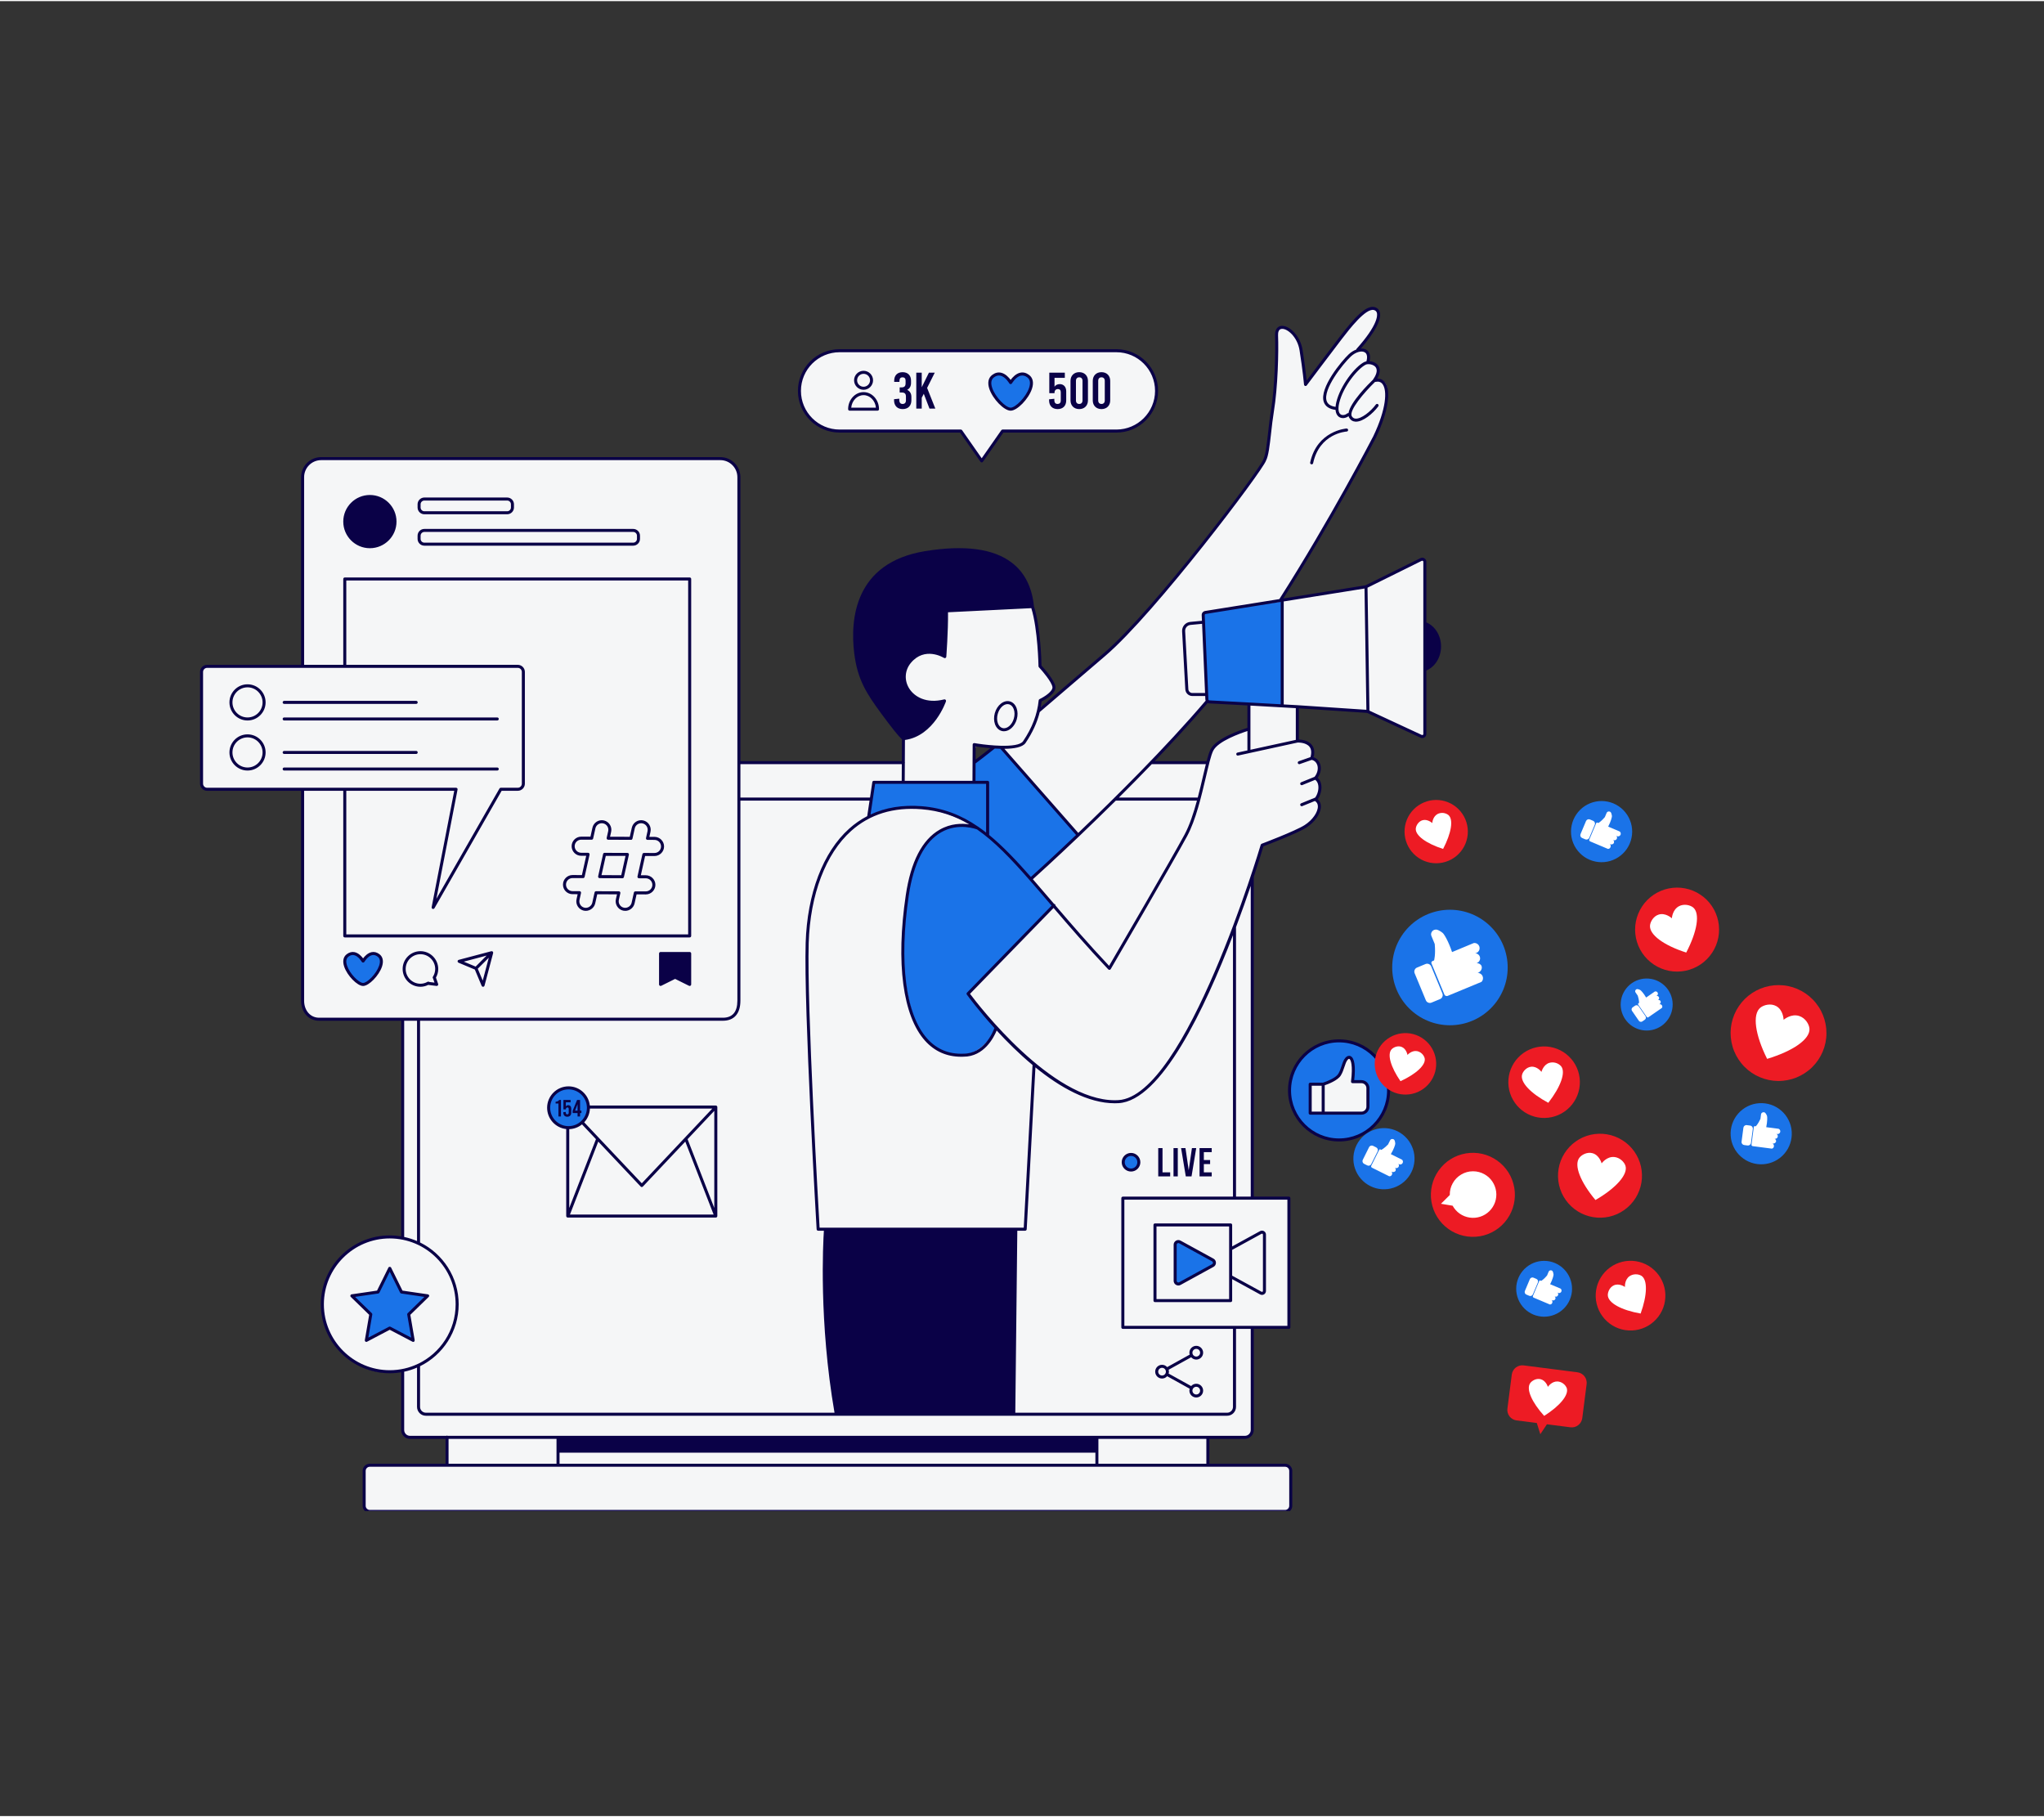
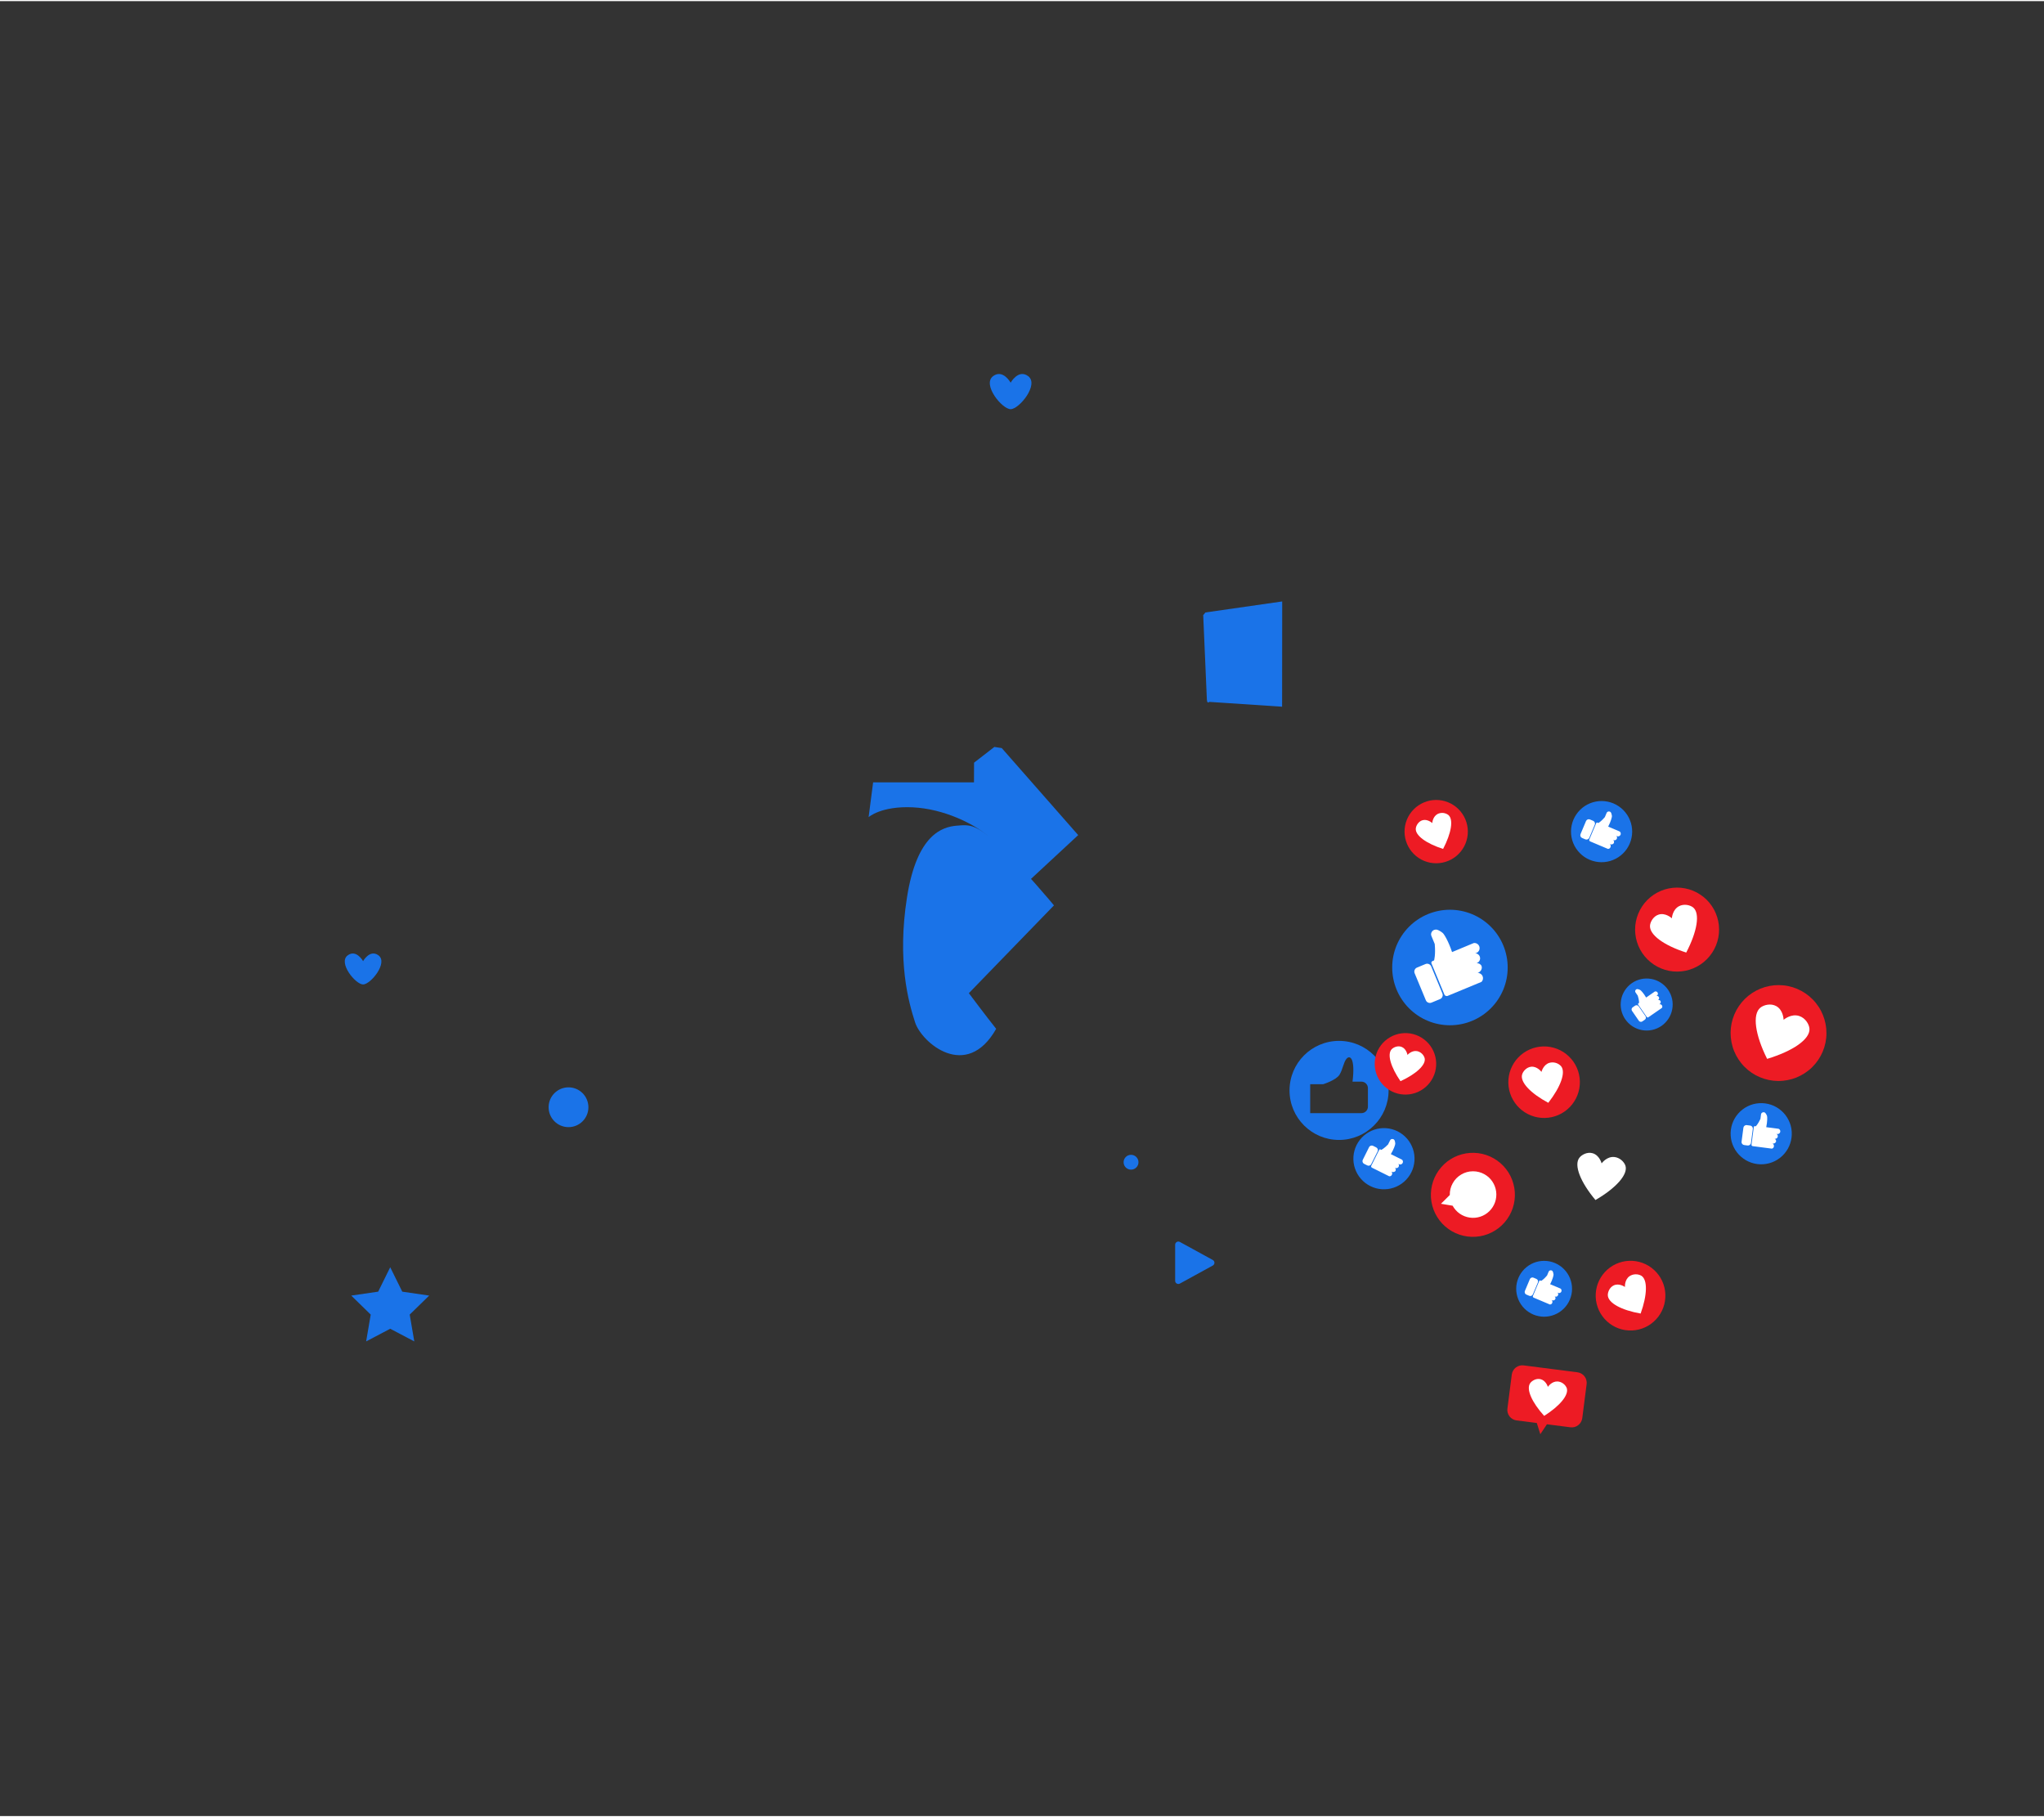
<svg xmlns="http://www.w3.org/2000/svg" width="450" zoomAndPan="magnify" viewBox="0 0 337.92 300" height="400" preserveAspectRatio="xMidYMid meet">
  <rect x="0" y="0" width="337.92" height="300" fill="#333333" stroke="none" />
  <defs>
    <clipPath id="17bbdd68ec">
-       <path d="M 33 50.137 L 238 50.137 L 238 249.59 L 33 249.59 Z M 33 50.137 " />
-     </clipPath>
+       </clipPath>
    <clipPath id="cd9086f772">
-       <path d="M 33 50.137 L 238.445 50.137 L 238.445 249.59 L 33 249.59 Z M 33 50.137 " />
-     </clipPath>
+       </clipPath>
    <clipPath id="ac630a5b6c">
      <path d="M 249 225 L 263 225 L 263 236.879 L 249 236.879 Z M 249 225 " />
    </clipPath>
  </defs>
  <g id="120604c6de">
    <g clip-rule="nonzero" clip-path="url(#17bbdd68ec)">
      <path style=" stroke:none;fill-rule:nonzero;fill:#f5f6f7;fill-opacity:1;" d="M 235.395 102.848 L 235.559 92.676 C 235.559 92.676 235.535 92.051 234.289 92.641 C 233.047 93.23 225.832 96.926 225.832 96.926 L 211.652 99.07 L 214.02 95.301 L 218.098 88.512 C 218.098 88.512 222.836 80.508 224.648 76.816 C 226.461 73.125 228.184 70.762 229.047 66.941 C 229.805 63.812 229.211 62.188 227.352 62.688 C 227.672 61.859 228.535 59.738 226.102 59.758 C 226.598 58.98 226.355 57.289 224.441 57.945 C 224.57 57.512 224.75 57.312 224.75 57.312 C 224.75 57.312 226.773 54.848 227.629 53.082 C 228.484 51.312 227.562 50.699 226.781 50.785 C 226 50.875 224.379 52.105 221.969 55.266 C 219.559 58.43 215.82 63.195 215.82 63.195 L 215.359 59.453 C 215.359 59.453 215.359 57.355 214.652 56.238 C 213.945 55.117 213.328 53.688 211.652 54.07 C 210.547 54.324 211.191 56.227 211.051 59.152 C 210.984 60.578 210.516 66.148 210.109 69.57 C 209.703 72.996 209.277 75.34 209.277 75.34 C 209.277 75.34 208.461 77 206.973 79.043 C 205.484 81.09 199.238 89.555 192.309 97.742 C 185.375 105.93 181.98 108.555 171.742 117.035 C 171.891 116.199 171.965 115.602 171.965 115.602 C 171.965 115.602 174.074 114.727 174.238 113.484 C 174.406 112.242 171.938 109.938 171.938 109.938 C 171.938 109.938 171.715 104.031 170.68 100.082 C 156.777 100.77 156.477 100.785 156.477 100.785 L 156.195 108.352 C 156.195 108.352 154.359 106.691 151.5 108.242 C 148.637 109.793 149.414 113.234 150.75 114.547 C 152.086 115.863 154.391 116.152 156.152 115.664 C 155.156 118.383 153.844 120.746 149.363 121.91 C 149.352 124.07 149.336 125.312 149.328 125.879 L 122.156 125.879 L 122.156 78.691 C 122.156 76.996 120.781 75.621 119.086 75.621 L 53.098 75.621 C 51.402 75.621 50.027 76.996 50.027 78.691 L 50.027 109.957 L 34.242 109.957 C 33.734 109.957 33.32 110.371 33.32 110.879 L 33.32 129.359 C 33.32 129.867 33.734 130.277 34.242 130.277 L 50.027 130.277 L 50.027 165.215 C 50.027 166.914 51.402 168.289 53.098 168.289 L 66.57 168.289 L 66.57 204.371 C 60.766 203.648 53.547 206.867 53.27 215.699 C 53.078 221.809 59.707 228.301 66.57 226.312 L 66.57 236.184 C 66.57 236.855 67.113 237.402 67.785 237.402 L 73.91 237.402 L 73.91 242.012 L 61.422 242.012 C 60.75 242.012 60.203 242.559 60.203 243.23 L 60.203 248.434 C 60.203 249.105 60.75 249.648 61.422 249.648 L 212.176 249.648 C 212.848 249.648 213.391 249.105 213.391 248.434 L 213.391 243.23 C 213.391 242.559 212.848 242.012 212.176 242.012 L 199.688 242.012 L 199.688 237.402 L 205.809 237.402 C 206.48 237.402 207.027 236.855 207.027 236.184 L 207.027 219.223 L 213.082 219.223 L 213.082 197.863 L 207.027 197.863 L 207.027 144.148 C 207.543 142.887 208.285 140.961 208.664 139.52 C 211.707 138.316 216.168 136.992 217.398 134.949 C 218.629 132.906 217.484 131.98 217.484 131.98 C 217.484 131.98 219.273 130.602 217.484 128.422 C 218.457 127.387 218.215 125.746 217.078 125.152 C 217.215 124.559 217.449 122.539 214.504 122.309 C 214.477 120.418 214.477 116.762 214.477 116.762 L 226.148 117.438 L 233.168 120.695 L 235.219 121.555 C 235.219 121.555 235.559 121.762 235.559 120.52 C 235.559 119.281 235.691 110.434 235.691 110.434 C 235.691 110.434 237.98 109.719 237.98 106.445 C 237.98 103.168 235.395 102.848 235.395 102.848 Z M 199.562 115.73 C 201.324 115.906 206.477 116.18 206.477 116.18 L 206.477 120.316 C 206.477 120.316 202.477 121.297 200.707 123.281 C 200.055 124.016 199.809 124.965 199.762 125.879 L 190.266 125.879 C 191.891 124.207 198.703 117.172 199.562 115.73 Z M 160.895 125.52 L 161.352 122.945 L 164.137 123.266 L 161.215 125.746 L 161.277 125.879 L 160.961 125.879 Z M 181.34 239.758 L 92.254 239.758 L 92.254 237.402 L 181.34 237.402 Z M 108.207 138.395 L 107.043 138.391 L 107.297 137.258 C 107.457 136.539 107.004 135.828 106.285 135.668 C 105.566 135.512 104.855 135.961 104.695 136.68 L 104.316 138.383 L 100.543 138.371 L 100.789 137.258 C 100.949 136.539 100.496 135.828 99.781 135.668 C 99.062 135.512 98.352 135.961 98.191 136.68 L 97.816 138.363 L 96.09 138.359 C 96.09 138.359 96.09 138.359 96.086 138.359 C 95.355 138.359 94.758 138.953 94.754 139.688 C 94.754 140.422 95.348 141.02 96.082 141.023 L 97.223 141.027 L 96.402 144.711 L 94.66 144.703 C 94.656 144.703 94.656 144.703 94.656 144.703 C 93.922 144.703 93.324 145.297 93.324 146.031 C 93.32 146.77 93.914 147.367 94.652 147.367 L 95.812 147.371 L 95.559 148.504 C 95.398 149.223 95.852 149.934 96.57 150.094 C 96.668 150.117 96.766 150.129 96.863 150.129 C 97.473 150.129 98.023 149.703 98.16 149.086 L 98.539 147.379 L 102.312 147.391 L 102.066 148.504 C 101.906 149.223 102.359 149.934 103.078 150.094 C 103.176 150.117 103.273 150.129 103.367 150.129 C 103.977 150.129 104.527 149.703 104.668 149.086 L 105.039 147.402 L 106.766 147.406 C 106.766 147.406 106.766 147.406 106.77 147.406 C 107.504 147.406 108.098 146.812 108.102 146.078 C 108.102 145.344 107.508 144.746 106.773 144.742 L 105.633 144.738 L 106.453 141.055 L 108.195 141.059 C 108.199 141.059 108.199 141.059 108.203 141.059 C 108.934 141.059 109.531 140.465 109.535 139.73 C 109.535 138.996 108.941 138.398 108.207 138.395 Z M 102.906 144.73 L 99.133 144.719 L 99.949 141.035 L 103.727 141.047 Z M 138.805 71.066 L 158.852 71.066 L 162.297 76 L 165.742 71.066 L 184.566 71.066 C 188.23 71.066 191.207 68.094 191.207 64.426 C 191.207 60.758 188.23 57.785 184.566 57.785 L 138.805 57.785 C 135.141 57.785 132.164 60.758 132.164 64.426 C 132.164 68.094 135.141 71.066 138.805 71.066 Z M 221.109 186.887 C 224.625 186.887 227.477 184.035 227.477 180.516 C 227.477 177 224.625 174.148 221.109 174.148 C 217.59 174.148 214.738 177 214.738 180.516 C 214.738 184.035 217.59 186.887 221.109 186.887 Z M 221.109 186.887 " />
    </g>
    <path style=" stroke:none;fill-rule:nonzero;fill:#1a73e8;fill-opacity:1;" d="M 221.375 171.867 C 216.855 171.867 213.188 175.531 213.188 180.055 C 213.188 184.574 216.855 188.242 221.375 188.242 C 225.898 188.242 229.566 184.574 229.566 180.055 C 229.566 175.531 225.898 171.867 221.375 171.867 Z M 226.148 182.742 C 226.148 183.332 225.668 183.812 225.074 183.812 L 216.605 183.812 L 216.605 179.027 L 218.754 179.027 C 218.754 179.027 220.898 178.367 221.457 177.453 C 222.012 176.539 222.105 175.418 222.609 174.828 C 223.207 174.133 224.078 174.789 223.602 178.605 L 225.074 178.605 C 225.668 178.605 226.148 179.086 226.148 179.68 Z M 93.988 179.547 C 92.172 179.547 90.699 181.02 90.699 182.836 C 90.699 184.652 92.172 186.125 93.988 186.125 C 95.805 186.125 97.277 184.652 97.277 182.836 C 97.277 181.02 95.805 179.547 93.988 179.547 Z M 186.988 190.699 C 186.309 190.699 185.758 191.246 185.758 191.926 C 185.758 192.605 186.309 193.152 186.988 193.152 C 187.664 193.152 188.215 192.605 188.215 191.926 C 188.215 191.246 187.664 190.699 186.988 190.699 Z M 66.504 213.32 L 64.512 209.285 L 62.52 213.32 L 58.07 213.969 L 61.289 217.109 L 60.531 221.543 L 64.512 219.449 L 68.492 221.543 L 67.734 217.109 L 70.953 213.969 Z M 198.918 101.492 C 198.918 101.492 199.488 114.613 199.523 115.426 C 199.559 116.234 199.926 115.832 199.926 115.832 L 211.961 116.629 L 211.977 99.23 L 199.285 101.051 Z M 200.5 208.082 L 195.059 205.102 C 194.707 204.91 194.281 205.164 194.281 205.562 L 194.281 211.527 C 194.281 211.926 194.707 212.176 195.059 211.984 L 197.453 210.672 L 200.5 209.004 C 200.867 208.805 200.867 208.281 200.5 208.082 Z M 174.246 149.469 C 174.246 149.469 169.312 143.512 165.367 139.781 C 161.422 136.047 160.457 136.09 158.137 136.297 C 155.82 136.504 151.582 137.688 149.945 148.156 C 148.305 158.625 150.18 165.414 151.289 168.82 C 152.375 172.156 159.762 178.551 164.691 169.875 C 162.965 167.715 160.176 163.98 160.176 163.98 Z M 165.613 123.469 L 164.391 123.281 L 161.035 125.879 L 161.02 129.129 L 163.277 129.129 L 163.277 137.926 L 170.406 145.129 L 178.25 137.852 Z M 144.348 129.129 L 143.602 134.883 C 143.602 134.883 145.676 133.012 150.906 133.262 C 156.137 133.516 161.008 136.031 163.277 137.926 C 163.277 135.535 163.277 129.129 163.277 129.129 Z M 62.578 157.734 C 61.152 156.668 60.027 158.684 60.027 158.684 C 60.027 158.684 58.898 156.668 57.477 157.734 C 55.855 158.949 58.781 162.539 60.027 162.539 C 61.273 162.539 64.195 158.949 62.578 157.734 Z M 169.98 61.988 C 168.363 60.773 167.082 63.066 167.082 63.066 C 167.082 63.066 165.801 60.773 164.18 61.988 C 162.34 63.367 165.664 67.449 167.082 67.449 C 168.496 67.449 171.82 63.367 169.98 61.988 Z M 169.98 61.988 " />
    <g clip-rule="nonzero" clip-path="url(#cd9086f772)">
-       <path style=" stroke:none;fill-rule:nonzero;fill:#0a0147;fill-opacity:1;" d="M 238.238 106.668 C 238.238 104.879 237.266 103.312 235.809 102.691 L 235.809 92.676 C 235.809 92.438 235.688 92.223 235.488 92.102 C 235.285 91.977 235.039 91.965 234.828 92.07 C 231.84 93.555 226.203 96.352 225.758 96.562 L 212.16 98.738 C 220.484 85.633 227.402 72.297 227.473 72.16 C 227.473 72.16 227.473 72.156 227.473 72.156 C 227.477 72.156 227.477 72.156 227.477 72.152 C 229.473 67.988 230.051 64.387 228.949 62.98 C 228.633 62.578 228.199 62.387 227.684 62.402 C 228.336 61.246 228.109 60.543 227.773 60.141 C 227.438 59.742 226.902 59.555 226.418 59.52 C 226.691 58.359 226.234 57.844 225.91 57.641 C 225.648 57.473 225.324 57.41 224.977 57.43 C 227.328 54.727 228.441 52.594 228.113 51.402 C 228.004 51 227.73 50.723 227.324 50.594 C 225.922 50.156 224.023 52.176 221.414 55.578 C 220.09 57.301 217.086 61.289 216.02 62.707 C 215.922 61.797 215.711 59.98 215.34 57.641 C 214.969 55.293 213.121 53.562 211.84 53.68 C 211.148 53.75 210.758 54.344 210.797 55.27 C 210.902 57.965 210.758 63.785 210.113 67.719 C 209.914 68.926 209.777 70.156 209.645 71.348 C 209.43 73.246 209.23 75.039 208.832 75.781 C 208.305 77.406 190.652 100.812 182.43 107.832 C 180.336 109.617 178.457 111.23 176.738 112.707 C 175.039 114.164 173.504 115.484 172.059 116.715 C 172.117 116.402 172.164 116.086 172.199 115.766 C 172.758 115.484 174.656 114.438 174.484 113.297 C 174.32 112.219 172.594 110.281 172.188 109.836 C 172.168 109.004 172.016 103.402 170.938 100.062 C 170.629 96.891 169.406 94.461 167.305 92.844 C 164.273 90.5 159.441 89.855 152.941 90.914 C 141.184 92.832 140.551 102.312 141.223 107.793 C 141.754 112.133 143.25 114.434 145.652 117.707 C 147.414 120.105 148.516 121.477 149.109 122.02 L 149.09 125.629 L 122.406 125.629 L 122.406 78.691 C 122.406 76.863 120.918 75.371 119.086 75.371 L 53.098 75.371 C 51.266 75.371 49.777 76.863 49.777 78.691 L 49.777 109.711 L 34.246 109.711 C 33.598 109.707 33.07 110.234 33.07 110.883 L 33.07 129.352 C 33.07 130 33.598 130.527 34.246 130.527 L 49.777 130.527 L 49.777 165.215 C 49.777 167.141 51.027 168.539 52.754 168.539 L 66.32 168.539 L 66.32 204.18 C 65.707 204.078 65.078 204.023 64.434 204.023 C 58.152 204.023 53.043 209.133 53.043 215.414 C 53.043 221.695 58.152 226.805 64.434 226.805 C 65.078 226.805 65.707 226.75 66.32 226.648 L 66.32 236.184 C 66.32 236.992 66.977 237.652 67.789 237.652 L 73.66 237.652 L 73.66 241.762 L 61.141 241.762 C 60.484 241.762 59.953 242.293 59.953 242.949 L 59.953 248.715 C 59.953 249.367 60.484 249.898 61.141 249.898 L 212.457 249.898 C 213.109 249.898 213.641 249.367 213.641 248.715 L 213.641 242.949 C 213.641 242.293 213.109 241.762 212.457 241.762 L 199.938 241.762 L 199.938 237.652 L 205.809 237.652 C 206.617 237.652 207.277 236.992 207.277 236.184 L 207.277 219.473 L 213.086 219.473 C 213.223 219.473 213.332 219.363 213.332 219.223 L 213.332 197.863 C 213.332 197.727 213.223 197.613 213.086 197.613 L 207.277 197.613 L 207.277 144.75 C 208.148 142.113 208.703 140.266 208.871 139.707 C 209.699 139.395 214.461 137.566 215.941 136.625 C 217.406 135.695 218.406 134.23 218.371 133.059 C 218.359 132.586 218.18 132.199 217.848 131.926 C 218.312 131.277 218.551 130.344 218.438 129.562 C 218.363 129.059 218.16 128.652 217.84 128.375 C 218.336 127.672 218.492 126.816 218.242 126.086 C 218.059 125.555 217.68 125.164 217.176 124.98 C 217.379 124.133 217.281 123.449 216.879 122.941 C 216.289 122.195 215.227 122.074 214.727 122.059 L 214.727 116.898 L 225.98 117.648 C 226.004 117.648 226.023 117.652 226.047 117.664 L 234.844 121.75 C 235.055 121.852 235.297 121.832 235.492 121.707 C 235.691 121.582 235.809 121.371 235.809 121.137 L 235.809 110.648 C 237.266 110.027 238.238 108.461 238.238 106.668 Z M 214.227 122.113 L 206.727 123.746 L 206.727 116.445 L 214.227 116.867 Z M 159.84 164.215 C 160.031 164.48 161.754 166.828 164.398 169.746 C 164.121 170.5 162.66 173.984 159.277 173.984 C 156.867 174.086 154.863 173.246 153.301 171.508 C 149.719 167.52 148.605 158.898 150.238 147.855 C 151.035 142.492 152.832 138.969 155.586 137.391 C 158.488 135.727 161.469 136.895 161.5 136.906 C 161.508 136.91 161.516 136.906 161.523 136.91 C 164.391 138.902 167.102 141.73 170.219 145.293 C 170.223 145.293 170.223 145.293 170.223 145.293 C 170.223 145.297 170.223 145.297 170.223 145.297 C 171.258 146.477 172.332 147.734 173.477 149.074 C 173.602 149.219 173.727 149.367 173.852 149.512 L 159.863 163.895 C 159.777 163.98 159.766 164.117 159.84 164.215 Z M 185.633 197.613 C 185.496 197.613 185.383 197.727 185.383 197.863 L 185.383 219.223 C 185.383 219.363 185.496 219.473 185.633 219.473 L 203.84 219.473 L 203.84 232.363 C 203.84 232.898 203.406 233.332 202.875 233.332 L 167.852 233.332 L 168.184 203.246 L 169.488 203.246 C 169.621 203.246 169.73 203.141 169.738 203.012 L 171.18 176.246 C 175.215 179.52 179.859 182.18 184.301 182.18 C 184.508 182.18 184.719 182.172 184.93 182.16 C 191.969 181.754 199.188 166.527 203.84 154.391 L 203.84 197.613 Z M 69.445 225.641 C 73.219 223.785 75.828 219.898 75.828 215.414 C 75.828 210.93 73.219 207.043 69.445 205.188 L 69.445 168.539 L 119.5 168.539 C 121.375 168.539 122.406 167.359 122.406 165.215 L 122.406 132.148 L 143.758 132.148 L 143.371 134.719 C 142.305 135.277 141.305 135.965 140.383 136.793 C 136.062 140.66 133.441 147.539 133.195 155.672 C 132.867 166.516 134.988 202.648 135.008 203.012 C 135.016 203.145 135.125 203.246 135.258 203.246 L 136.207 203.246 C 136.078 205.234 135.367 218.293 137.965 233.332 L 70.41 233.332 C 69.879 233.332 69.445 232.898 69.445 232.363 Z M 149.32 129.379 L 161.016 129.379 C 161.02 129.379 161.02 129.379 161.02 129.379 L 163.027 129.379 L 163.027 137.434 C 162.613 137.109 162.199 136.801 161.781 136.512 C 161.754 136.484 161.727 136.457 161.688 136.441 C 161.684 136.441 161.676 136.438 161.672 136.438 C 158.895 134.535 155.945 133.363 152.395 133.078 C 149.23 132.828 146.395 133.289 143.918 134.449 L 144.676 129.379 Z M 161.285 126.004 C 162.02 125.465 162.809 124.844 163.574 124.242 C 163.879 124 164.176 123.766 164.461 123.543 C 164.766 123.562 165.074 123.578 165.383 123.586 L 177.898 137.832 C 174.016 141.531 171.156 144.121 170.43 144.773 C 168.016 142.031 165.797 139.688 163.527 137.828 L 163.527 129.129 C 163.527 128.992 163.414 128.879 163.277 128.879 L 161.27 128.879 Z M 161.289 125.379 L 161.301 123.191 C 161.777 123.266 162.68 123.398 163.723 123.488 C 163.57 123.609 163.422 123.723 163.266 123.848 C 162.605 124.367 161.93 124.898 161.289 125.379 Z M 169.25 202.746 L 135.496 202.746 C 135.312 199.598 133.383 166.047 133.695 155.688 C 133.938 147.691 136.496 140.941 140.715 137.164 C 143.789 134.41 147.703 133.203 152.355 133.578 C 155.344 133.816 157.867 134.672 160.238 136.082 C 159.016 135.898 157.188 135.902 155.344 136.957 C 152.449 138.613 150.566 142.254 149.746 147.785 C 148.09 158.977 149.25 167.742 152.93 171.84 C 154.508 173.602 156.52 174.488 158.898 174.488 C 159.027 174.488 159.156 174.488 159.289 174.48 C 162.684 174.48 164.297 171.309 164.773 170.156 C 166.453 171.984 168.477 174.004 170.703 175.855 Z M 174.418 149.289 C 174.375 149.246 174.32 149.223 174.262 149.223 C 174.129 149.062 173.988 148.902 173.859 148.75 C 172.777 147.488 171.75 146.285 170.758 145.148 C 171.488 144.492 174.418 141.84 178.398 138.051 C 178.402 138.047 178.406 138.043 178.414 138.039 C 178.418 138.035 178.422 138.023 178.43 138.02 C 180.262 136.273 182.312 134.289 184.473 132.148 L 197.883 132.148 C 197.328 134.199 196.66 136.227 195.82 137.789 C 193.688 141.746 184.707 157.156 183.359 159.465 C 179.941 155.836 177.059 152.492 174.492 149.488 C 174.496 149.418 174.477 149.344 174.418 149.289 Z M 198.016 131.648 L 184.977 131.648 C 186.746 129.891 188.578 128.035 190.414 126.125 L 199.355 126.125 C 199.203 126.734 199.043 127.41 198.871 128.145 C 198.613 129.246 198.332 130.445 198.016 131.648 Z M 199.484 125.629 L 190.895 125.629 C 193.91 122.48 196.918 119.211 199.652 116.012 C 199.73 116.051 199.82 116.078 199.914 116.082 L 206.227 116.418 L 206.227 120.129 C 205.309 120.414 201.07 121.805 200.129 123.684 C 199.914 124.113 199.703 124.785 199.484 125.629 Z M 199.227 114.367 L 197.129 114.367 C 196.773 114.367 196.48 114.09 196.461 113.734 L 195.93 104.145 C 195.898 103.613 196.289 103.16 196.82 103.109 L 198.73 102.93 Z M 206.492 115.934 C 206.492 115.934 206.488 115.934 206.488 115.934 L 199.941 115.582 C 199.848 115.578 199.777 115.504 199.773 115.414 L 199.168 101.48 C 199.164 101.387 199.23 101.309 199.324 101.297 L 211.73 99.312 L 211.73 116.227 Z M 226.977 62.586 C 226.277 63.258 223.207 66.301 222.941 68.105 C 222.867 68.086 222.785 68.102 222.723 68.156 C 222.379 68.434 221.941 68.5 221.66 68.324 C 221.27 68.078 221.176 67.383 221.406 66.414 C 222.066 63.656 224.492 60.715 225.809 60.078 C 225.91 60.031 226.062 60.004 226.238 60.004 C 226.621 60.004 227.113 60.137 227.391 60.465 C 227.883 61.047 227.422 61.957 226.977 62.586 Z M 225.645 58.062 C 226.016 58.297 226.102 58.82 225.902 59.539 C 225.785 59.562 225.68 59.59 225.594 59.629 C 224.016 60.395 221.578 63.539 220.922 66.297 C 220.852 66.59 220.82 66.836 220.801 67.066 C 219.996 66.949 219.508 66.633 219.328 66.102 C 218.676 64.195 221.965 60.008 223.328 58.734 C 224.105 58.008 225.102 57.719 225.645 58.062 Z M 177.062 113.086 C 178.785 111.609 180.664 109.996 182.754 108.211 C 191.016 101.16 208.773 77.574 209.289 75.977 C 209.715 75.191 209.914 73.434 210.141 71.402 C 210.273 70.219 210.41 68.996 210.605 67.801 C 211.254 63.832 211.402 57.965 211.293 55.25 C 211.277 54.789 211.363 54.23 211.891 54.176 C 212.848 54.086 214.5 55.531 214.848 57.719 C 215.383 61.09 215.586 63.367 215.586 63.391 C 215.598 63.492 215.668 63.578 215.766 63.609 C 215.867 63.637 215.973 63.602 216.035 63.52 C 216.078 63.465 220.195 57.984 221.809 55.883 C 223.113 54.184 225.836 50.648 227.176 51.07 C 227.418 51.148 227.566 51.297 227.633 51.531 C 227.738 51.926 227.816 53.516 224.262 57.484 C 224.234 57.52 224.219 57.559 224.207 57.602 C 223.789 57.758 223.367 58.016 222.984 58.371 C 221.844 59.438 218.059 63.938 218.855 66.262 C 219.105 66.992 219.762 67.43 220.797 67.566 C 220.855 68.266 221.16 68.602 221.395 68.746 C 221.832 69.027 222.449 68.969 222.953 68.605 C 222.973 68.699 223.004 68.781 223.051 68.859 C 223.281 69.258 223.637 69.484 224.086 69.512 C 224.113 69.512 224.145 69.512 224.176 69.512 C 225.344 69.512 226.934 68.223 227.867 66.977 C 227.949 66.867 227.926 66.711 227.816 66.625 C 227.707 66.547 227.551 66.566 227.465 66.676 C 226.598 67.844 225.062 69.066 224.113 69.012 C 223.836 68.996 223.629 68.863 223.484 68.613 C 222.953 67.691 225.535 64.672 227.332 62.934 C 227.355 62.938 227.379 62.938 227.402 62.934 C 227.906 62.828 228.285 62.941 228.555 63.289 C 229.363 64.32 229.207 67.395 227.027 71.938 C 226.902 72.18 219.887 85.691 211.504 98.844 L 199.25 100.801 C 198.902 100.852 198.652 101.152 198.668 101.5 L 198.711 102.43 L 196.773 102.613 C 195.977 102.688 195.387 103.375 195.43 104.172 L 195.961 113.762 C 195.996 114.379 196.508 114.863 197.129 114.863 L 199.25 114.863 L 199.273 115.438 C 199.277 115.504 199.297 115.57 199.32 115.633 C 192.641 123.457 184.297 131.734 178.262 137.488 L 166.051 123.59 C 167.621 123.574 169.062 123.34 169.555 122.613 C 170.691 120.926 171.465 119.246 171.891 117.516 C 173.473 116.168 175.172 114.711 177.062 113.086 Z M 171.688 109.941 C 171.691 110 171.715 110.062 171.754 110.105 C 172.336 110.727 173.863 112.523 173.992 113.371 C 174.094 114.047 172.738 114.961 171.859 115.375 C 171.781 115.414 171.727 115.488 171.719 115.578 C 171.484 117.902 170.641 120.113 169.141 122.332 C 168.719 122.961 167.184 123.121 165.516 123.086 C 165.512 123.086 165.508 123.086 165.5 123.086 C 165.145 123.078 164.781 123.059 164.422 123.035 C 164.422 123.035 164.418 123.035 164.418 123.035 C 163.113 122.949 161.855 122.781 161.098 122.648 C 161.023 122.637 160.949 122.656 160.895 122.703 C 160.836 122.75 160.805 122.82 160.805 122.895 L 160.77 128.879 L 149.57 128.879 L 149.59 125.98 C 149.602 125.949 149.609 125.914 149.609 125.879 C 149.609 125.84 149.602 125.809 149.59 125.777 L 149.609 122.129 C 154.426 121.457 156.371 115.801 156.391 115.742 C 156.418 115.656 156.398 115.562 156.336 115.492 C 156.273 115.426 156.184 115.398 156.094 115.422 C 153.148 116.168 151.18 114.984 150.32 113.629 C 149.469 112.281 149.566 110.625 150.57 109.406 C 152.859 106.629 155.934 108.484 156.062 108.566 C 156.137 108.609 156.23 108.613 156.309 108.574 C 156.387 108.535 156.438 108.461 156.445 108.371 C 156.445 108.332 156.762 104.262 156.73 101.02 L 170.5 100.34 C 171.582 103.828 171.688 109.879 171.688 109.941 Z M 149.09 126.125 L 149.074 128.879 L 144.461 128.879 C 144.336 128.879 144.23 128.973 144.215 129.094 L 143.832 131.648 L 122.406 131.648 L 122.406 126.125 Z M 33.57 129.352 L 33.57 110.883 C 33.57 110.512 33.875 110.207 34.246 110.207 L 85.602 110.207 C 85.973 110.207 86.273 110.512 86.273 110.883 L 86.273 129.352 C 86.273 129.723 85.973 130.027 85.602 130.027 L 82.789 130.027 C 82.699 130.027 82.617 130.074 82.574 130.152 L 72.141 148.379 L 75.645 130.324 C 75.66 130.25 75.641 130.176 75.594 130.117 C 75.547 130.062 75.477 130.027 75.402 130.027 L 34.246 130.027 C 33.875 130.027 33.57 129.723 33.57 129.352 Z M 57.25 130.527 L 75.098 130.527 L 71.363 149.766 C 71.34 149.887 71.41 150.004 71.523 150.047 C 71.551 150.059 71.582 150.062 71.609 150.062 C 71.695 150.062 71.781 150.016 71.828 149.938 L 82.934 130.527 L 85.602 130.527 C 86.246 130.527 86.773 130 86.773 129.352 L 86.773 110.883 C 86.773 110.234 86.246 109.707 85.602 109.707 L 57.25 109.707 L 57.25 95.766 L 113.77 95.766 L 113.77 154.266 L 57.25 154.266 Z M 50.277 165.215 L 50.277 130.527 L 56.75 130.527 L 56.75 154.516 C 56.75 154.656 56.863 154.766 57 154.766 L 114.02 154.766 C 114.16 154.766 114.27 154.656 114.27 154.516 L 114.27 95.516 C 114.27 95.379 114.16 95.266 114.02 95.266 L 57 95.266 C 56.863 95.266 56.75 95.379 56.75 95.516 L 56.75 109.707 L 50.277 109.707 L 50.277 78.691 C 50.277 77.137 51.543 75.871 53.098 75.871 L 119.086 75.871 C 120.641 75.871 121.906 77.137 121.906 78.691 L 121.906 165.215 C 121.906 167.09 121.098 168.039 119.5 168.039 L 52.754 168.039 C 51.316 168.039 50.277 166.852 50.277 165.215 Z M 66.82 168.539 L 68.945 168.539 L 68.945 204.957 C 68.266 204.664 67.555 204.434 66.82 204.277 Z M 53.543 215.414 C 53.543 209.41 58.43 204.523 64.434 204.523 C 70.441 204.523 75.328 209.406 75.328 215.414 C 75.328 219.75 72.781 223.5 69.105 225.254 C 69.098 225.254 69.094 225.258 69.09 225.258 C 67.676 225.93 66.098 226.305 64.434 226.305 C 58.43 226.305 53.543 221.418 53.543 215.414 Z M 74.156 237.652 L 92.004 237.652 L 92.004 241.762 L 74.156 241.762 Z M 92.504 241.762 L 92.504 239.938 L 181.094 239.938 L 181.094 241.762 Z M 213.141 242.949 L 213.141 248.715 C 213.141 249.094 212.836 249.398 212.457 249.398 L 61.141 249.398 C 60.762 249.398 60.453 249.094 60.453 248.715 L 60.453 242.949 C 60.453 242.57 60.762 242.262 61.141 242.262 L 212.457 242.262 C 212.836 242.262 213.141 242.57 213.141 242.949 Z M 199.438 241.762 L 181.59 241.762 L 181.59 237.652 L 199.438 237.652 Z M 206.777 236.184 C 206.777 236.719 206.344 237.152 205.809 237.152 L 74.031 237.152 C 73.996 237.129 73.953 237.113 73.91 237.113 C 73.863 237.113 73.82 237.129 73.785 237.152 L 67.785 237.152 C 67.254 237.152 66.82 236.719 66.82 236.184 L 66.82 226.551 C 67.555 226.395 68.266 226.164 68.945 225.871 L 68.945 232.363 C 68.945 233.176 69.602 233.832 70.41 233.832 L 202.875 233.832 C 203.684 233.832 204.34 233.176 204.34 232.363 L 204.34 219.473 L 206.777 219.473 Z M 212.836 218.973 L 185.883 218.973 L 185.883 198.113 L 212.836 198.113 Z M 206.777 197.613 L 204.34 197.613 L 204.34 153.074 C 205.277 150.574 206.098 148.242 206.777 146.242 Z M 216.488 123.25 C 216.801 123.648 216.855 124.227 216.656 124.961 L 214.719 125.641 C 214.586 125.688 214.52 125.828 214.562 125.961 C 214.602 126.062 214.695 126.125 214.801 126.125 C 214.828 126.125 214.855 126.121 214.883 126.113 L 216.875 125.414 C 217.301 125.523 217.621 125.816 217.77 126.246 C 217.98 126.863 217.805 127.629 217.328 128.219 L 215.109 129.121 C 214.98 129.172 214.918 129.32 214.973 129.445 C 215.012 129.543 215.105 129.602 215.203 129.602 C 215.234 129.602 215.266 129.598 215.297 129.582 L 217.441 128.711 C 217.77 128.961 217.898 129.34 217.941 129.633 C 218.043 130.312 217.828 131.117 217.418 131.664 C 217.41 131.664 217.398 131.664 217.391 131.668 L 215.109 132.598 C 214.98 132.648 214.918 132.797 214.973 132.922 C 215.012 133.02 215.105 133.078 215.203 133.078 C 215.234 133.078 215.266 133.074 215.297 133.059 L 217.383 132.211 C 217.695 132.395 217.863 132.684 217.875 133.07 C 217.902 134.059 216.977 135.375 215.676 136.203 C 214.125 137.188 208.633 139.266 208.578 139.285 C 208.504 139.312 208.449 139.375 208.426 139.449 C 208.305 139.863 196.051 181.016 184.898 181.66 C 184.703 181.672 184.508 181.68 184.312 181.68 C 173.832 181.68 161.727 165.906 160.367 164.09 L 174.18 149.895 C 176.789 152.945 179.73 156.352 183.227 160.051 C 183.281 160.105 183.355 160.137 183.438 160.125 C 183.516 160.117 183.586 160.07 183.625 160.004 C 183.727 159.828 193.957 142.293 196.258 138.027 C 197.695 135.359 198.617 131.422 199.359 128.258 C 199.812 126.324 200.203 124.652 200.574 123.906 C 201.371 122.312 205.109 121.012 206.227 120.652 L 206.227 123.793 C 206.227 123.816 206.234 123.836 206.238 123.852 L 204.578 124.215 C 204.445 124.246 204.359 124.379 204.387 124.512 C 204.418 124.648 204.547 124.734 204.684 124.703 L 214.52 122.555 C 214.531 122.555 215.887 122.488 216.488 123.25 Z M 214.492 116.379 C 214.492 116.379 214.492 116.383 214.488 116.383 C 214.488 116.383 214.488 116.383 214.488 116.379 L 212.227 116.254 L 212.227 99.23 L 225.586 97.094 L 225.895 117.141 Z M 235.309 121.137 C 235.309 121.227 235.25 121.273 235.227 121.289 C 235.199 121.305 235.133 121.336 235.055 121.297 L 226.398 117.277 L 226.082 96.957 C 226.594 96.711 228.398 95.82 235.051 92.516 C 235.129 92.477 235.199 92.508 235.223 92.523 C 235.25 92.539 235.309 92.586 235.309 92.676 Z M 165.598 120.637 C 165.723 120.672 165.852 120.688 165.984 120.688 C 166.871 120.688 167.766 119.879 168.098 118.703 C 168.277 118.066 168.266 117.414 168.066 116.867 C 167.855 116.289 167.465 115.895 166.965 115.754 C 165.969 115.477 164.844 116.34 164.465 117.688 C 164.289 118.324 164.301 118.977 164.496 119.523 C 164.707 120.102 165.098 120.496 165.598 120.637 Z M 164.949 117.82 C 165.215 116.867 165.906 116.199 166.57 116.199 C 166.656 116.199 166.746 116.211 166.832 116.234 C 167.172 116.332 167.445 116.617 167.598 117.039 C 167.762 117.488 167.766 118.031 167.617 118.57 C 167.312 119.648 166.473 120.363 165.73 120.156 C 165.391 120.059 165.121 119.777 164.969 119.355 C 164.805 118.902 164.797 118.359 164.949 117.82 Z M 93.609 186.441 L 93.609 200.82 C 93.609 200.82 93.613 200.824 93.613 200.824 C 93.613 200.844 93.617 200.867 93.625 200.887 C 93.629 200.898 93.629 200.91 93.633 200.918 C 93.637 200.934 93.648 200.941 93.656 200.957 C 93.664 200.969 93.672 200.984 93.688 201 C 93.691 201.004 93.703 201.008 93.707 201.012 C 93.727 201.027 93.746 201.043 93.77 201.051 C 93.77 201.051 93.77 201.051 93.77 201.055 C 93.801 201.066 93.832 201.07 93.859 201.07 L 118.34 201.07 C 118.371 201.07 118.398 201.066 118.43 201.055 C 118.43 201.051 118.43 201.051 118.434 201.051 C 118.453 201.043 118.473 201.027 118.492 201.012 C 118.5 201.008 118.508 201.004 118.516 201 C 118.527 200.984 118.535 200.969 118.543 200.957 C 118.551 200.941 118.562 200.934 118.566 200.918 C 118.574 200.91 118.574 200.898 118.574 200.887 C 118.582 200.867 118.59 200.844 118.59 200.824 C 118.59 200.824 118.59 200.82 118.59 200.82 L 118.59 182.805 C 118.59 182.805 118.59 182.801 118.59 182.801 C 118.59 182.781 118.582 182.766 118.578 182.746 C 118.574 182.734 118.574 182.719 118.566 182.707 C 118.566 182.699 118.559 182.695 118.555 182.688 C 118.543 182.664 118.531 182.645 118.512 182.625 C 118.504 182.617 118.496 182.613 118.488 182.609 C 118.469 182.594 118.453 182.582 118.43 182.574 C 118.414 182.566 118.395 182.566 118.375 182.562 C 118.363 182.562 118.352 182.555 118.34 182.555 L 97.512 182.555 C 97.328 180.773 95.82 179.383 93.992 179.383 C 92.039 179.383 90.453 180.969 90.453 182.922 C 90.453 184.746 91.836 186.25 93.609 186.441 Z M 96.219 185.668 L 98.527 188.113 L 94.109 199.488 L 94.109 186.457 C 94.906 186.43 95.641 186.141 96.219 185.668 Z M 97.523 183.055 L 117.762 183.055 L 113.211 187.879 L 106.102 195.41 L 96.582 185.328 C 97.141 184.727 97.492 183.93 97.523 183.055 Z M 105.918 195.945 C 105.965 195.996 106.031 196.027 106.102 196.027 C 106.168 196.027 106.234 195.996 106.281 195.945 L 113.293 188.516 L 117.977 200.57 L 94.227 200.57 L 98.906 188.516 Z M 113.672 188.113 L 118.09 183.434 L 118.09 199.488 Z M 93.992 179.883 C 95.633 179.883 96.969 181.188 97.027 182.812 C 97.027 182.816 97.027 182.832 97.027 182.848 C 97.031 182.871 97.031 182.895 97.031 182.922 C 97.031 184.598 95.668 185.961 93.992 185.961 L 93.926 185.961 C 93.926 185.961 93.875 185.957 93.871 185.957 C 92.25 185.891 90.953 184.559 90.953 182.922 C 90.953 181.246 92.316 179.883 93.992 179.883 Z M 92.324 184.367 L 92.738 184.367 L 92.738 181.629 L 92.449 181.629 C 92.367 181.777 92.176 181.906 91.855 181.93 L 91.855 182.219 L 92.324 182.219 Z M 93.785 184.406 C 94.191 184.406 94.438 184.152 94.438 183.738 L 94.438 183.051 C 94.438 182.719 94.25 182.5 93.941 182.5 C 93.754 182.5 93.605 182.594 93.547 182.699 L 93.547 182.02 L 94.332 182.02 L 94.332 181.629 L 93.148 181.629 L 93.148 183.191 L 93.547 183.191 L 93.547 183.145 C 93.547 182.977 93.656 182.875 93.805 182.875 C 93.938 182.875 94.023 182.953 94.023 183.113 L 94.023 183.746 C 94.023 183.926 93.93 184.016 93.777 184.016 C 93.625 184.016 93.531 183.926 93.531 183.707 L 93.531 183.617 L 93.133 183.656 L 93.133 183.738 C 93.133 184.152 93.379 184.406 93.785 184.406 Z M 95.484 184.367 L 95.898 184.367 L 95.898 183.793 L 96.121 183.793 L 96.121 183.402 L 95.898 183.402 L 95.898 181.629 L 95.406 181.629 L 94.676 183.422 L 94.676 183.793 L 95.484 183.793 Z M 95.066 183.402 L 95.484 182.328 L 95.484 183.402 Z M 61.148 81.633 C 58.723 81.633 56.75 83.605 56.75 86.031 C 56.75 88.457 58.723 90.43 61.148 90.43 C 63.578 90.43 65.551 88.457 65.551 86.031 C 65.551 83.605 63.578 81.633 61.148 81.633 Z M 104.68 87.242 L 70.156 87.242 C 69.539 87.242 69.035 87.742 69.035 88.363 L 69.035 88.891 C 69.035 89.508 69.539 90.012 70.156 90.012 L 104.68 90.012 C 105.301 90.012 105.805 89.508 105.805 88.891 L 105.805 88.363 C 105.805 87.742 105.301 87.242 104.68 87.242 Z M 105.305 88.891 C 105.305 89.234 105.023 89.512 104.68 89.512 L 70.156 89.512 C 69.816 89.512 69.535 89.234 69.535 88.891 L 69.535 88.363 C 69.535 88.02 69.816 87.738 70.156 87.738 L 104.68 87.738 C 105.023 87.738 105.305 88.02 105.305 88.363 Z M 70.156 84.82 L 83.844 84.82 C 84.465 84.82 84.969 84.32 84.969 83.699 L 84.969 83.172 C 84.969 82.555 84.465 82.051 83.844 82.051 L 70.156 82.051 C 69.539 82.051 69.035 82.555 69.035 83.172 L 69.035 83.699 C 69.035 84.32 69.539 84.82 70.156 84.82 Z M 69.535 83.172 C 69.535 82.828 69.816 82.551 70.156 82.551 L 83.844 82.551 C 84.188 82.551 84.469 82.828 84.469 83.172 L 84.469 83.699 C 84.469 84.043 84.188 84.324 83.844 84.324 L 70.156 84.324 C 69.816 84.324 69.535 84.043 69.535 83.699 Z M 109.316 162.762 L 111.613 161.621 L 113.91 162.762 C 113.945 162.777 113.984 162.789 114.023 162.789 C 114.066 162.789 114.113 162.773 114.152 162.75 C 114.227 162.703 114.27 162.625 114.27 162.539 L 114.27 157.422 C 114.27 157.285 114.16 157.172 114.023 157.172 L 109.207 157.172 C 109.07 157.172 108.957 157.285 108.957 157.422 L 108.957 162.539 C 108.957 162.625 109 162.703 109.074 162.75 C 109.148 162.797 109.238 162.797 109.316 162.762 Z M 62.727 157.535 C 62.309 157.223 61.871 157.109 61.426 157.203 C 60.785 157.34 60.293 157.875 60.027 158.23 C 59.762 157.875 59.27 157.34 58.629 157.203 C 58.184 157.109 57.746 157.223 57.328 157.535 C 56.754 157.965 56.602 158.695 56.902 159.59 C 57.398 161.082 59.062 162.789 60.027 162.789 C 60.988 162.789 62.652 161.082 63.152 159.59 C 63.449 158.695 63.301 157.965 62.727 157.535 Z M 62.68 159.43 C 62.227 160.781 60.715 162.289 60.027 162.289 C 59.34 162.289 57.824 160.781 57.375 159.43 C 57.145 158.734 57.227 158.23 57.625 157.934 C 57.859 157.758 58.09 157.672 58.32 157.672 C 58.391 157.672 58.457 157.68 58.523 157.691 C 59.262 157.848 59.805 158.797 59.809 158.805 C 59.898 158.961 60.156 158.961 60.246 158.805 C 60.25 158.797 60.789 157.848 61.527 157.691 C 61.832 157.629 62.125 157.707 62.426 157.934 C 62.824 158.23 62.91 158.734 62.68 159.43 Z M 69.508 162.922 C 69.949 162.922 70.383 162.816 70.797 162.613 L 72.168 162.785 C 72.254 162.797 72.34 162.762 72.391 162.695 C 72.445 162.629 72.461 162.539 72.434 162.457 L 72.07 161.406 C 72.32 160.965 72.449 160.477 72.449 159.98 C 72.449 158.359 71.129 157.039 69.508 157.039 C 67.887 157.039 66.566 158.359 66.566 159.98 C 66.566 161.602 67.887 162.922 69.508 162.922 Z M 69.508 157.539 C 70.852 157.539 71.949 158.633 71.949 159.98 C 71.949 160.43 71.816 160.879 71.57 161.27 C 71.516 161.359 71.527 161.465 71.59 161.543 L 71.832 162.238 L 70.961 162.129 C 70.883 162.066 70.773 162.055 70.684 162.105 C 70.305 162.316 69.91 162.422 69.508 162.422 C 68.16 162.422 67.066 161.324 67.066 159.98 C 67.066 158.633 68.16 157.539 69.508 157.539 Z M 75.809 158.945 L 78.5 160.074 L 79.629 162.77 C 79.668 162.859 79.762 162.922 79.859 162.922 C 79.867 162.922 79.871 162.922 79.879 162.922 C 79.984 162.914 80.074 162.84 80.102 162.734 L 81.527 157.352 C 81.527 157.344 81.527 157.34 81.527 157.332 C 81.531 157.301 81.531 157.273 81.527 157.246 C 81.523 157.234 81.523 157.223 81.52 157.215 C 81.508 157.176 81.492 157.141 81.461 157.113 C 81.434 157.082 81.398 157.066 81.359 157.055 C 81.352 157.051 81.344 157.051 81.332 157.047 C 81.301 157.043 81.273 157.043 81.242 157.047 C 81.234 157.047 81.227 157.047 81.223 157.047 L 75.84 158.473 C 75.734 158.5 75.66 158.59 75.652 158.695 C 75.648 158.805 75.707 158.902 75.809 158.945 Z M 79.809 161.898 L 78.984 159.941 L 80.809 158.121 Z M 80.453 157.766 L 78.633 159.59 L 76.676 158.77 Z M 40.922 112.926 C 39.273 112.926 37.934 114.266 37.934 115.914 C 37.934 117.562 39.273 118.906 40.922 118.906 C 42.57 118.906 43.91 117.562 43.91 115.914 C 43.91 114.266 42.57 112.926 40.922 112.926 Z M 40.922 118.406 C 39.547 118.406 38.43 117.289 38.43 115.914 C 38.43 114.543 39.547 113.426 40.922 113.426 C 42.293 113.426 43.41 114.543 43.41 115.914 C 43.41 117.289 42.293 118.406 40.922 118.406 Z M 46.98 118.906 L 82.207 118.906 C 82.344 118.906 82.457 118.793 82.457 118.656 C 82.457 118.516 82.344 118.406 82.207 118.406 L 46.98 118.406 C 46.844 118.406 46.73 118.516 46.73 118.656 C 46.73 118.793 46.844 118.906 46.98 118.906 Z M 46.98 116.164 L 68.809 116.164 C 68.945 116.164 69.055 116.055 69.055 115.914 C 69.055 115.777 68.945 115.664 68.809 115.664 L 46.98 115.664 C 46.844 115.664 46.73 115.777 46.73 115.914 C 46.73 116.055 46.844 116.164 46.98 116.164 Z M 40.922 121.199 C 39.273 121.199 37.934 122.539 37.934 124.188 C 37.934 125.836 39.273 127.18 40.922 127.18 C 42.57 127.18 43.91 125.836 43.91 124.188 C 43.91 122.539 42.57 121.199 40.922 121.199 Z M 40.922 126.68 C 39.547 126.68 38.43 125.562 38.43 124.188 C 38.43 122.816 39.547 121.699 40.922 121.699 C 42.293 121.699 43.41 122.816 43.41 124.188 C 43.41 125.562 42.293 126.68 40.922 126.68 Z M 82.457 126.93 C 82.457 126.789 82.344 126.68 82.207 126.68 L 46.98 126.68 C 46.844 126.68 46.73 126.789 46.73 126.93 C 46.73 127.066 46.844 127.18 46.98 127.18 L 82.207 127.18 C 82.344 127.18 82.457 127.066 82.457 126.93 Z M 46.98 124.438 L 68.809 124.438 C 68.945 124.438 69.055 124.328 69.055 124.188 C 69.055 124.051 68.945 123.938 68.809 123.938 L 46.98 123.938 C 46.844 123.938 46.73 124.051 46.73 124.188 C 46.73 124.328 46.844 124.438 46.98 124.438 Z M 186.988 190.387 C 186.137 190.387 185.445 191.078 185.445 191.926 C 185.445 192.777 186.137 193.465 186.988 193.465 C 187.836 193.465 188.527 192.777 188.527 191.926 C 188.527 191.078 187.836 190.387 186.988 190.387 Z M 186.988 192.969 C 186.414 192.969 185.945 192.5 185.945 191.926 C 185.945 191.352 186.414 190.883 186.988 190.883 C 187.562 190.883 188.027 191.352 188.027 191.926 C 188.027 192.5 187.562 192.969 186.988 192.969 Z M 192.191 189.586 L 191.484 189.586 L 191.484 194.266 L 193.457 194.266 L 193.457 193.598 L 192.191 193.598 Z M 194.008 194.266 L 194.715 194.266 L 194.715 189.586 L 194.008 189.586 Z M 196.52 193.262 L 195.984 189.586 L 195.262 189.586 L 196.039 194.266 L 196.988 194.266 L 197.762 189.586 L 197.055 189.586 Z M 200.324 190.254 L 200.324 189.586 L 198.312 189.586 L 198.312 194.266 L 200.324 194.266 L 200.324 193.598 L 199.023 193.598 L 199.023 192.227 L 200.059 192.227 L 200.059 191.559 L 199.023 191.559 L 199.023 190.254 Z M 200.621 207.863 L 195.176 204.883 C 194.934 204.75 194.648 204.754 194.41 204.898 C 194.172 205.039 194.031 205.285 194.031 205.562 L 194.031 211.527 C 194.031 211.801 194.172 212.051 194.41 212.191 C 194.531 212.266 194.668 212.301 194.805 212.301 C 194.934 212.301 195.059 212.27 195.176 212.207 L 200.621 209.223 C 200.875 209.086 201.023 208.832 201.023 208.543 C 201.023 208.258 200.875 208.004 200.621 207.863 Z M 200.383 208.785 L 197.336 210.453 L 194.938 211.766 C 194.812 211.836 194.703 211.785 194.664 211.762 C 194.625 211.738 194.531 211.668 194.531 211.527 L 194.531 205.562 C 194.531 205.422 194.625 205.352 194.664 205.324 C 194.691 205.312 194.742 205.285 194.805 205.285 C 194.848 205.285 194.891 205.297 194.938 205.32 L 200.383 208.305 C 200.512 208.375 200.523 208.496 200.523 208.543 C 200.523 208.594 200.512 208.715 200.383 208.785 Z M 203.703 202.289 C 203.703 202.152 203.594 202.039 203.453 202.039 L 190.945 202.039 C 190.809 202.039 190.695 202.152 190.695 202.289 L 190.695 214.797 C 190.695 214.938 190.809 215.047 190.945 215.047 L 203.453 215.047 C 203.594 215.047 203.703 214.938 203.703 214.797 L 203.703 211.246 L 208.324 213.777 C 208.531 213.887 208.773 213.883 208.973 213.766 C 209.172 213.645 209.293 213.438 209.293 213.203 L 209.293 203.887 C 209.293 203.652 209.172 203.441 208.973 203.324 C 208.773 203.203 208.531 203.203 208.324 203.312 L 203.703 205.844 Z M 203.203 214.547 L 191.195 214.547 L 191.195 202.539 L 203.203 202.539 Z M 208.566 203.75 C 208.637 203.711 208.695 203.742 208.719 203.754 C 208.742 203.766 208.793 203.805 208.793 203.887 L 208.793 213.203 C 208.793 213.281 208.742 213.32 208.719 213.336 C 208.695 213.348 208.637 213.375 208.566 213.336 L 203.703 210.676 L 203.703 206.414 Z M 192.113 227.68 C 192.449 227.68 192.75 227.531 192.957 227.297 L 196.684 229.363 C 196.656 229.465 196.633 229.566 196.633 229.68 C 196.633 230.305 197.145 230.812 197.77 230.812 C 198.395 230.812 198.906 230.305 198.906 229.68 C 198.906 229.051 198.395 228.543 197.77 228.543 C 197.434 228.543 197.133 228.691 196.926 228.926 L 193.199 226.859 C 193.23 226.758 193.25 226.656 193.25 226.543 C 193.25 226.434 193.23 226.328 193.199 226.227 L 196.926 224.164 C 197.133 224.398 197.434 224.547 197.77 224.547 C 198.395 224.547 198.906 224.035 198.906 223.41 C 198.906 222.785 198.395 222.273 197.77 222.273 C 197.145 222.273 196.633 222.785 196.633 223.41 C 196.633 223.52 196.656 223.625 196.684 223.727 L 192.957 225.793 C 192.75 225.559 192.449 225.41 192.113 225.41 C 191.488 225.41 190.98 225.918 190.98 226.543 C 190.98 227.172 191.488 227.68 192.113 227.68 Z M 197.77 229.043 C 198.121 229.043 198.406 229.328 198.406 229.68 C 198.406 230.031 198.121 230.316 197.77 230.316 C 197.418 230.316 197.133 230.031 197.133 229.68 C 197.133 229.328 197.418 229.043 197.77 229.043 Z M 197.77 222.773 C 198.121 222.773 198.406 223.059 198.406 223.41 C 198.406 223.762 198.121 224.047 197.77 224.047 C 197.418 224.047 197.133 223.762 197.133 223.41 C 197.133 223.059 197.418 222.773 197.77 222.773 Z M 192.113 225.906 C 192.465 225.906 192.75 226.195 192.75 226.543 C 192.75 226.895 192.465 227.18 192.113 227.18 C 191.762 227.18 191.477 226.895 191.477 226.543 C 191.477 226.195 191.762 225.906 192.113 225.906 Z M 67.836 217.148 L 70.875 214.188 C 70.941 214.121 70.969 214.02 70.938 213.93 C 70.91 213.84 70.832 213.773 70.738 213.762 L 66.539 213.148 L 64.66 209.344 C 64.574 209.176 64.293 209.176 64.211 209.344 L 62.332 213.148 L 58.133 213.762 C 58.039 213.773 57.961 213.84 57.93 213.93 C 57.902 214.02 57.926 214.121 57.996 214.188 L 61.035 217.148 L 60.316 221.332 C 60.301 221.426 60.34 221.52 60.414 221.574 C 60.457 221.605 60.512 221.625 60.562 221.625 C 60.602 221.625 60.641 221.613 60.68 221.594 L 64.434 219.621 L 68.191 221.594 C 68.277 221.641 68.379 221.633 68.453 221.574 C 68.531 221.52 68.57 221.426 68.555 221.332 Z M 64.551 219.117 C 64.516 219.098 64.477 219.09 64.434 219.09 C 64.395 219.09 64.355 219.098 64.32 219.117 L 60.895 220.918 L 61.547 217.105 C 61.562 217.023 61.535 216.941 61.477 216.883 L 58.703 214.184 L 62.535 213.625 C 62.617 213.613 62.688 213.562 62.723 213.488 L 64.434 210.02 L 66.148 213.488 C 66.184 213.562 66.254 213.613 66.336 213.625 L 70.164 214.184 L 67.395 216.883 C 67.336 216.941 67.309 217.023 67.32 217.105 L 67.977 220.918 Z M 142.77 64.242 C 143.633 64.242 144.336 63.539 144.336 62.672 C 144.336 61.809 143.633 61.105 142.77 61.105 C 141.902 61.105 141.199 61.809 141.199 62.672 C 141.199 63.539 141.902 64.242 142.77 64.242 Z M 142.77 61.605 C 143.359 61.605 143.84 62.082 143.84 62.672 C 143.84 63.262 143.359 63.742 142.77 63.742 C 142.18 63.742 141.699 63.262 141.699 62.672 C 141.699 62.082 142.18 61.605 142.77 61.605 Z M 140.465 67.699 L 145.07 67.699 C 145.211 67.699 145.32 67.59 145.32 67.449 C 145.32 65.895 144.176 64.629 142.77 64.629 C 141.363 64.629 140.215 65.895 140.215 67.449 C 140.215 67.586 140.328 67.699 140.465 67.699 Z M 142.77 65.129 C 143.828 65.129 144.699 66.039 144.812 67.199 L 140.727 67.199 C 140.836 66.039 141.711 65.129 142.77 65.129 Z M 149.238 67.434 C 150.137 67.434 150.672 66.875 150.672 65.977 L 150.672 65.426 C 150.672 64.867 150.434 64.469 149.977 64.254 C 150.391 64.043 150.613 63.652 150.613 63.121 L 150.613 62.73 C 150.613 61.875 150.094 61.332 149.223 61.332 C 148.352 61.332 147.832 61.875 147.832 62.73 L 147.832 62.934 L 148.699 62.934 L 148.699 62.797 C 148.699 62.367 148.883 62.18 149.207 62.18 C 149.527 62.18 149.715 62.367 149.715 62.715 L 149.715 63.172 C 149.715 63.645 149.512 63.848 149.035 63.848 L 148.738 63.848 L 148.738 64.695 L 149.098 64.695 C 149.57 64.695 149.773 64.898 149.773 65.375 L 149.773 65.992 C 149.773 66.383 149.57 66.586 149.223 66.586 C 148.875 66.586 148.672 66.383 148.672 65.906 L 148.672 65.715 L 147.809 65.797 L 147.809 65.977 C 147.809 66.875 148.34 67.434 149.238 67.434 Z M 152.383 65.559 L 152.723 64.906 L 153.664 67.348 L 154.629 67.348 L 153.273 63.934 L 154.535 61.418 L 153.57 61.418 L 152.383 63.824 L 152.383 61.418 L 151.484 61.418 L 151.484 67.348 L 152.383 67.348 Z M 167.082 67.699 C 168.164 67.699 170.039 65.773 170.602 64.086 C 170.938 63.082 170.77 62.266 170.129 61.789 C 169.664 61.438 169.176 61.312 168.676 61.418 C 167.938 61.574 167.371 62.211 167.082 62.609 C 166.789 62.211 166.223 61.574 165.484 61.418 C 164.984 61.312 164.496 61.438 164.031 61.789 C 163.391 62.266 163.223 63.082 163.559 64.086 C 164.121 65.773 165.996 67.699 167.082 67.699 Z M 164.328 62.188 C 164.602 61.98 164.871 61.883 165.141 61.883 C 165.219 61.883 165.301 61.891 165.379 61.906 C 166.234 62.086 166.855 63.176 166.863 63.188 C 166.949 63.344 167.211 63.344 167.297 63.188 C 167.305 63.176 167.926 62.086 168.781 61.906 C 169.137 61.832 169.48 61.922 169.832 62.188 C 170.297 62.535 170.398 63.121 170.129 63.926 C 169.613 65.477 167.871 67.199 167.082 67.199 C 166.289 67.199 164.547 65.477 164.031 63.926 C 163.766 63.121 163.863 62.535 164.328 62.188 Z M 174.855 67.434 C 175.734 67.434 176.27 66.891 176.27 65.992 L 176.27 64.5 C 176.27 63.781 175.863 63.305 175.191 63.305 C 174.785 63.305 174.465 63.512 174.336 63.738 L 174.336 62.266 L 176.039 62.266 L 176.039 61.418 L 173.473 61.418 L 173.473 64.805 L 174.336 64.805 L 174.336 64.703 C 174.336 64.34 174.574 64.121 174.895 64.121 C 175.184 64.121 175.371 64.289 175.371 64.637 L 175.371 66.008 C 175.371 66.398 175.168 66.586 174.836 66.586 C 174.508 66.586 174.305 66.398 174.305 65.926 L 174.305 65.73 L 173.438 65.816 L 173.438 65.992 C 173.438 66.891 173.973 67.434 174.855 67.434 Z M 178.422 67.434 C 179.285 67.434 179.863 66.855 179.863 66 L 179.863 62.766 C 179.863 61.91 179.285 61.332 178.422 61.332 C 177.559 61.332 176.98 61.91 176.98 62.766 L 176.98 66 C 176.98 66.855 177.559 67.434 178.422 67.434 Z M 177.879 62.766 C 177.879 62.391 178.09 62.18 178.422 62.18 C 178.754 62.18 178.965 62.391 178.965 62.766 L 178.965 66 C 178.965 66.375 178.754 66.586 178.422 66.586 C 178.09 66.586 177.879 66.375 177.879 66 Z M 182.102 67.434 C 182.965 67.434 183.543 66.855 183.543 66 L 183.543 62.766 C 183.543 61.91 182.965 61.332 182.102 61.332 C 181.238 61.332 180.66 61.91 180.66 62.766 L 180.66 66 C 180.66 66.855 181.238 67.434 182.102 67.434 Z M 181.559 62.766 C 181.559 62.391 181.77 62.18 182.102 62.18 C 182.43 62.18 182.645 62.391 182.645 62.766 L 182.645 66 C 182.645 66.375 182.43 66.586 182.102 66.586 C 181.77 66.586 181.559 66.375 181.559 66 Z M 138.805 71.316 L 158.723 71.316 L 162.094 76.141 C 162.141 76.207 162.215 76.25 162.297 76.25 C 162.379 76.25 162.457 76.207 162.504 76.141 L 165.875 71.316 L 184.566 71.316 C 188.363 71.316 191.457 68.223 191.457 64.426 C 191.457 60.625 188.363 57.535 184.566 57.535 L 138.805 57.535 C 135.008 57.535 131.914 60.625 131.914 64.426 C 131.914 68.223 135.008 71.316 138.805 71.316 Z M 138.805 58.035 L 184.566 58.035 C 188.09 58.035 190.957 60.902 190.957 64.426 C 190.957 67.949 188.09 70.816 184.566 70.816 L 165.742 70.816 C 165.664 70.816 165.586 70.855 165.539 70.922 L 162.297 75.562 L 159.055 70.922 C 159.008 70.855 158.934 70.816 158.852 70.816 L 138.805 70.816 C 135.281 70.816 132.414 67.949 132.414 64.426 C 132.414 60.902 135.281 58.035 138.805 58.035 Z M 216.793 76.562 C 216.812 76.566 216.832 76.566 216.848 76.566 C 216.965 76.566 217.066 76.488 217.09 76.371 C 218.145 71.477 222.457 71.156 222.641 71.145 C 222.777 71.137 222.883 71.016 222.875 70.879 C 222.867 70.742 222.746 70.637 222.609 70.645 C 222.562 70.648 217.738 70.996 216.602 76.266 C 216.574 76.402 216.66 76.531 216.793 76.562 Z M 221.375 171.617 C 216.723 171.617 212.938 175.402 212.938 180.055 C 212.938 184.707 216.723 188.492 221.375 188.492 C 226.027 188.492 229.812 184.707 229.812 180.055 C 229.812 175.402 226.027 171.617 221.375 171.617 Z M 221.375 187.992 C 217 187.992 213.438 184.43 213.438 180.055 C 213.438 175.676 217 172.113 221.375 172.113 C 225.754 172.113 229.316 175.676 229.316 180.055 C 229.316 184.43 225.754 187.992 221.375 187.992 Z M 225.074 178.355 L 223.883 178.355 C 224.141 176.078 223.926 174.676 223.277 174.387 C 222.992 174.262 222.68 174.363 222.418 174.668 C 222.121 175.012 221.961 175.496 221.793 176.012 C 221.645 176.453 221.492 176.914 221.242 177.324 C 220.832 177.996 219.309 178.59 218.711 178.777 L 216.605 178.777 C 216.469 178.777 216.355 178.891 216.355 179.027 L 216.355 183.812 C 216.355 183.953 216.469 184.062 216.605 184.062 L 225.074 184.062 C 225.805 184.062 226.398 183.469 226.398 182.742 L 226.398 179.68 C 226.398 178.949 225.805 178.355 225.074 178.355 Z M 216.855 179.277 L 218.504 179.277 L 218.504 183.562 L 216.855 183.562 Z M 225.898 182.738 C 225.898 183.195 225.527 183.562 225.074 183.562 L 219.004 183.562 L 219.004 179.207 C 219.539 179.023 221.16 178.418 221.668 177.582 C 221.949 177.125 222.117 176.617 222.266 176.168 C 222.418 175.703 222.566 175.266 222.797 174.992 C 222.836 174.945 222.977 174.801 223.074 174.844 C 223.32 174.953 223.691 175.871 223.355 178.574 C 223.348 178.645 223.367 178.719 223.414 178.77 C 223.465 178.824 223.531 178.855 223.602 178.855 L 225.074 178.855 C 225.527 178.855 225.898 179.227 225.898 179.68 Z M 103.727 140.797 L 99.953 140.785 C 99.84 140.773 99.73 140.863 99.707 140.98 L 98.887 144.664 C 98.871 144.738 98.891 144.816 98.938 144.875 C 98.984 144.934 99.055 144.969 99.129 144.969 L 102.906 144.98 C 103.023 144.98 103.125 144.898 103.148 144.785 L 103.969 141.102 C 103.984 141.027 103.969 140.949 103.922 140.891 C 103.871 140.832 103.801 140.797 103.727 140.797 Z M 102.707 144.48 L 99.441 144.469 L 100.152 141.285 L 103.414 141.293 Z M 108.207 138.145 L 107.355 138.145 L 107.539 137.312 C 107.73 136.461 107.191 135.613 106.34 135.426 C 105.488 135.238 104.641 135.777 104.453 136.625 L 104.117 138.133 L 100.855 138.125 L 101.035 137.312 C 101.223 136.461 100.684 135.613 99.832 135.426 C 98.98 135.238 98.137 135.777 97.945 136.625 L 97.617 138.113 L 96.086 138.109 C 95.219 138.109 94.508 138.816 94.504 139.684 C 94.504 140.105 94.668 140.504 94.965 140.805 C 95.262 141.105 95.66 141.27 96.082 141.27 L 96.914 141.273 L 96.203 144.461 L 94.656 144.453 C 93.785 144.453 93.074 145.16 93.074 146.031 C 93.07 146.453 93.234 146.852 93.531 147.152 C 93.832 147.449 94.227 147.617 94.648 147.617 L 95.5 147.621 L 95.316 148.453 C 95.223 148.863 95.297 149.289 95.523 149.645 C 95.754 150 96.105 150.246 96.516 150.34 C 97.352 150.523 98.219 149.969 98.402 149.137 L 98.738 147.633 L 102.004 147.641 L 101.82 148.453 C 101.633 149.301 102.172 150.148 103.023 150.34 C 103.137 150.363 103.254 150.375 103.367 150.375 C 104.102 150.375 104.75 149.855 104.91 149.137 L 105.242 147.652 L 106.77 147.656 C 107.637 147.656 108.348 146.949 108.352 146.078 C 108.352 145.207 107.645 144.496 106.773 144.492 L 105.945 144.492 L 106.652 141.305 L 108.203 141.309 C 109.07 141.309 109.781 140.602 109.785 139.734 C 109.785 138.859 109.078 138.148 108.207 138.145 Z M 108.199 140.809 L 106.453 140.805 C 106.336 140.805 106.234 140.887 106.207 141 L 105.391 144.684 C 105.371 144.758 105.391 144.836 105.438 144.895 C 105.484 144.953 105.555 144.988 105.633 144.988 L 106.773 144.992 C 107.367 144.992 107.852 145.48 107.852 146.078 C 107.848 146.672 107.363 147.156 106.766 147.156 L 105.043 147.152 C 105.043 147.152 105.043 147.152 105.039 147.152 C 104.926 147.152 104.824 147.234 104.797 147.348 L 104.422 149.031 C 104.297 149.598 103.703 149.977 103.133 149.852 C 102.547 149.723 102.18 149.141 102.309 148.559 L 102.559 147.445 C 102.574 147.371 102.555 147.297 102.508 147.238 C 102.461 147.176 102.391 147.145 102.316 147.145 L 98.539 147.129 C 98.422 147.129 98.32 147.211 98.297 147.328 L 97.918 149.031 C 97.789 149.598 97.195 149.977 96.625 149.852 C 96.344 149.789 96.102 149.621 95.945 149.375 C 95.793 149.133 95.742 148.844 95.805 148.559 L 96.055 147.426 C 96.07 147.352 96.055 147.273 96.008 147.215 C 95.961 147.156 95.887 147.121 95.812 147.121 L 94.652 147.117 C 94.363 147.117 94.09 147.004 93.887 146.801 C 93.684 146.594 93.57 146.32 93.574 146.031 C 93.574 145.438 94.059 144.953 94.656 144.953 L 96.402 144.961 C 96.52 144.961 96.621 144.879 96.648 144.762 L 97.469 141.078 C 97.484 141.008 97.465 140.93 97.418 140.871 C 97.371 140.809 97.301 140.777 97.223 140.777 L 96.086 140.773 C 95.793 140.77 95.523 140.656 95.32 140.453 C 95.117 140.246 95.004 139.977 95.004 139.688 C 95.008 139.09 95.492 138.609 96.09 138.609 L 97.812 138.613 C 97.816 138.613 97.816 138.613 97.816 138.613 C 97.934 138.613 98.035 138.531 98.059 138.418 L 98.434 136.734 C 98.562 136.152 99.145 135.785 99.727 135.914 C 100.309 136.043 100.676 136.621 100.547 137.203 L 100.297 138.316 C 100.281 138.391 100.301 138.469 100.348 138.527 C 100.395 138.586 100.465 138.621 100.543 138.621 L 104.316 138.633 C 104.422 138.656 104.535 138.555 104.562 138.438 L 104.941 136.734 C 105.07 136.152 105.652 135.785 106.23 135.914 C 106.812 136.043 107.184 136.621 107.051 137.203 L 106.801 138.34 C 106.785 138.41 106.801 138.488 106.848 138.547 C 106.898 138.609 106.969 138.641 107.043 138.641 L 108.203 138.645 C 108.801 138.648 109.285 139.137 109.285 139.73 C 109.281 140.328 108.797 140.809 108.199 140.809 Z M 108.199 140.809 " />
-     </g>
+       </g>
    <g clip-rule="nonzero" clip-path="url(#ac630a5b6c)">
      <path style=" stroke:none;fill-rule:nonzero;fill:#ed1b24;fill-opacity:1;" d="M 260.789 226.648 L 251.891 225.508 C 251.66 225.48 251.434 225.496 251.211 225.555 C 250.988 225.617 250.781 225.719 250.598 225.859 C 250.414 226 250.266 226.172 250.152 226.375 C 250.035 226.574 249.965 226.789 249.934 227.02 L 249.211 232.645 C 249.18 232.875 249.195 233.102 249.258 233.324 C 249.316 233.547 249.418 233.754 249.559 233.938 C 249.703 234.121 249.875 234.27 250.074 234.383 C 250.277 234.5 250.492 234.57 250.723 234.602 L 254.066 235.027 L 254.652 236.879 L 255.742 235.242 L 259.621 235.738 C 259.852 235.77 260.078 235.754 260.305 235.695 C 260.527 235.633 260.73 235.535 260.914 235.391 C 261.102 235.25 261.25 235.078 261.367 234.875 C 261.48 234.676 261.555 234.461 261.586 234.23 L 262.305 228.609 C 262.336 228.379 262.32 228.152 262.258 227.93 C 262.199 227.703 262.098 227.5 261.953 227.316 C 261.812 227.133 261.641 226.98 261.438 226.867 C 261.238 226.75 261.02 226.68 260.789 226.648 Z M 260.789 226.648 " />
    </g>
    <path style=" stroke:none;fill-rule:nonzero;fill:#ffffff;fill-opacity:1;" d="M 255.902 229.055 C 255.953 228.98 256.555 228.129 257.492 228.164 C 257.824 228.184 258.129 228.293 258.402 228.488 C 258.676 228.68 258.879 228.93 259.012 229.238 C 259.418 230.363 257.898 232.203 255.285 233.855 C 253.246 231.602 252.281 229.434 252.973 228.445 C 253.254 228.043 253.965 227.613 254.68 227.785 C 255.555 227.996 255.875 228.977 255.902 229.055 Z M 255.902 229.055 " />
    <path style=" stroke:none;fill-rule:nonzero;fill:#ed1b24;fill-opacity:1;" d="M 261.051 177.422 C 261.133 177.801 261.18 178.184 261.188 178.574 C 261.195 178.961 261.164 179.348 261.098 179.73 C 261.031 180.113 260.926 180.484 260.785 180.844 C 260.645 181.207 260.469 181.551 260.258 181.879 C 260.051 182.207 259.812 182.508 259.543 182.789 C 259.273 183.07 258.98 183.32 258.66 183.543 C 258.344 183.766 258.008 183.953 257.652 184.109 C 257.297 184.266 256.93 184.387 256.547 184.469 C 256.168 184.555 255.785 184.598 255.398 184.605 C 255.008 184.617 254.625 184.586 254.242 184.516 C 253.859 184.449 253.488 184.344 253.125 184.203 C 252.766 184.062 252.418 183.887 252.094 183.68 C 251.766 183.469 251.461 183.23 251.18 182.961 C 250.902 182.691 250.648 182.398 250.43 182.082 C 250.207 181.762 250.016 181.426 249.859 181.07 C 249.703 180.715 249.586 180.348 249.5 179.969 C 249.418 179.59 249.371 179.207 249.363 178.816 C 249.355 178.43 249.387 178.043 249.453 177.66 C 249.523 177.277 249.625 176.906 249.766 176.547 C 249.91 176.184 250.082 175.84 250.293 175.512 C 250.5 175.184 250.742 174.883 251.008 174.602 C 251.277 174.32 251.57 174.07 251.891 173.848 C 252.207 173.625 252.547 173.438 252.902 173.281 C 253.258 173.125 253.625 173.004 254.004 172.922 C 254.383 172.836 254.766 172.793 255.152 172.785 C 255.543 172.777 255.926 172.805 256.309 172.875 C 256.691 172.941 257.062 173.047 257.426 173.188 C 257.789 173.328 258.133 173.504 258.461 173.711 C 258.785 173.922 259.09 174.16 259.371 174.43 C 259.648 174.699 259.902 174.992 260.125 175.309 C 260.348 175.629 260.535 175.965 260.691 176.32 C 260.848 176.676 260.969 177.043 261.051 177.422 Z M 261.051 177.422 " />
    <path style=" stroke:none;fill-rule:nonzero;fill:#ffffff;fill-opacity:1;" d="M 254.84 176.992 C 254.867 176.898 255.16 175.809 256.133 175.5 C 256.48 175.402 256.832 175.398 257.18 175.496 C 257.527 175.594 257.828 175.777 258.074 176.043 C 258.902 177.035 258.023 179.465 255.969 182.102 C 253.066 180.555 251.289 178.699 251.637 177.438 C 251.773 176.926 252.34 176.227 253.129 176.141 C 254.098 176.039 254.789 176.922 254.84 176.992 Z M 254.84 176.992 " />
-     <path style=" stroke:none;fill-rule:nonzero;fill:#ed1b24;fill-opacity:1;" d="M 265.668 187.312 C 266.117 187.387 266.555 187.504 266.98 187.668 C 267.406 187.828 267.812 188.031 268.199 188.273 C 268.586 188.516 268.945 188.789 269.277 189.102 C 269.609 189.414 269.906 189.758 270.172 190.129 C 270.434 190.5 270.66 190.895 270.848 191.309 C 271.035 191.727 271.18 192.156 271.281 192.598 C 271.383 193.043 271.441 193.492 271.453 193.949 C 271.469 194.406 271.438 194.855 271.363 195.309 C 271.285 195.758 271.168 196.195 271.004 196.621 C 270.844 197.047 270.641 197.453 270.402 197.84 C 270.16 198.227 269.883 198.586 269.57 198.914 C 269.258 199.246 268.914 199.547 268.543 199.809 C 268.172 200.074 267.777 200.301 267.363 200.488 C 266.945 200.676 266.516 200.82 266.074 200.922 C 265.629 201.023 265.18 201.082 264.723 201.094 C 264.27 201.109 263.816 201.078 263.367 201 C 262.918 200.926 262.477 200.809 262.051 200.645 C 261.625 200.484 261.219 200.281 260.832 200.039 C 260.449 199.797 260.09 199.52 259.758 199.207 C 259.426 198.895 259.125 198.555 258.863 198.184 C 258.598 197.812 258.371 197.418 258.184 197.004 C 258 196.586 257.855 196.156 257.75 195.715 C 257.648 195.27 257.59 194.82 257.578 194.363 C 257.562 193.906 257.594 193.457 257.672 193.004 C 257.746 192.555 257.863 192.117 258.027 191.691 C 258.188 191.266 258.391 190.859 258.633 190.473 C 258.875 190.086 259.152 189.727 259.465 189.395 C 259.777 189.066 260.117 188.766 260.488 188.504 C 260.859 188.238 261.254 188.012 261.668 187.824 C 262.086 187.637 262.516 187.492 262.961 187.391 C 263.402 187.289 263.852 187.23 264.309 187.219 C 264.766 187.203 265.219 187.234 265.668 187.312 Z M 265.668 187.312 " />
    <path style=" stroke:none;fill-rule:nonzero;fill:#ffffff;fill-opacity:1;" d="M 264.785 192.113 C 264.855 192.02 265.656 190.965 266.848 191.059 C 267.789 191.129 268.523 191.887 268.723 192.5 C 269.184 193.945 267.16 196.207 263.766 198.172 C 261.285 195.211 260.168 192.414 261.102 191.191 C 261.477 190.695 262.398 190.18 263.297 190.438 C 264.395 190.75 264.758 192.012 264.785 192.113 Z M 264.785 192.113 " />
    <path style=" stroke:none;fill-rule:nonzero;fill:#ed1b24;fill-opacity:1;" d="M 283.66 150.781 C 283.836 151.199 283.973 151.633 284.062 152.078 C 284.152 152.527 284.203 152.977 284.203 153.434 C 284.207 153.891 284.164 154.34 284.078 154.789 C 283.992 155.234 283.863 155.672 283.691 156.094 C 283.52 156.516 283.305 156.918 283.055 157.297 C 282.805 157.676 282.52 158.027 282.199 158.352 C 281.879 158.676 281.527 158.969 281.152 159.223 C 280.773 159.477 280.375 159.695 279.953 159.871 C 279.535 160.047 279.102 160.18 278.656 160.273 C 278.207 160.363 277.758 160.41 277.301 160.414 C 276.844 160.418 276.395 160.375 275.945 160.289 C 275.5 160.203 275.062 160.07 274.641 159.898 C 274.219 159.727 273.82 159.516 273.438 159.266 C 273.059 159.016 272.707 158.727 272.383 158.406 C 272.059 158.086 271.766 157.738 271.512 157.359 C 271.258 156.984 271.039 156.586 270.863 156.164 C 270.688 155.746 270.555 155.312 270.461 154.863 C 270.371 154.418 270.324 153.965 270.32 153.512 C 270.316 153.055 270.359 152.605 270.445 152.156 C 270.531 151.707 270.664 151.273 270.836 150.852 C 271.008 150.43 271.219 150.027 271.469 149.648 C 271.719 149.27 272.008 148.914 272.328 148.59 C 272.648 148.266 272.996 147.977 273.375 147.723 C 273.75 147.469 274.148 147.25 274.57 147.074 C 274.988 146.898 275.422 146.762 275.871 146.672 C 276.316 146.582 276.77 146.535 277.223 146.531 C 277.68 146.527 278.133 146.57 278.578 146.656 C 279.027 146.742 279.461 146.871 279.883 147.043 C 280.305 147.215 280.707 147.43 281.086 147.68 C 281.469 147.93 281.82 148.215 282.145 148.535 C 282.469 148.855 282.758 149.207 283.012 149.582 C 283.27 149.961 283.484 150.359 283.66 150.781 Z M 283.66 150.781 " />
    <path style=" stroke:none;fill-rule:nonzero;fill:#ffffff;fill-opacity:1;" d="M 276.395 151.602 C 276.406 151.488 276.52 150.168 277.57 149.609 C 278.406 149.164 279.43 149.414 279.922 149.82 C 281.09 150.793 280.59 153.789 278.773 157.266 C 275.094 156.094 272.652 154.328 272.785 152.797 C 272.836 152.176 273.344 151.25 274.238 150.984 C 275.34 150.66 276.32 151.531 276.395 151.602 Z M 276.395 151.602 " />
    <path style=" stroke:none;fill-rule:nonzero;fill:#ed1b24;fill-opacity:1;" d="M 297.113 163.27 C 297.594 163.473 298.047 163.719 298.477 164.012 C 298.91 164.305 299.309 164.637 299.672 165.008 C 300.039 165.375 300.363 165.777 300.648 166.215 C 300.938 166.648 301.176 167.105 301.371 167.59 C 301.566 168.07 301.715 168.566 301.812 169.078 C 301.91 169.59 301.957 170.105 301.953 170.625 C 301.953 171.145 301.898 171.66 301.793 172.168 C 301.688 172.68 301.535 173.172 301.332 173.652 C 301.129 174.133 300.883 174.586 300.59 175.02 C 300.297 175.449 299.965 175.848 299.598 176.211 C 299.227 176.578 298.824 176.902 298.387 177.188 C 297.953 177.477 297.496 177.715 297.012 177.914 C 296.531 178.109 296.035 178.254 295.523 178.352 C 295.012 178.449 294.496 178.5 293.977 178.496 C 293.457 178.492 292.941 178.438 292.434 178.332 C 291.922 178.227 291.43 178.074 290.949 177.871 C 290.469 177.668 290.016 177.422 289.582 177.129 C 289.152 176.836 288.754 176.508 288.391 176.137 C 288.023 175.766 287.699 175.363 287.414 174.93 C 287.125 174.492 286.887 174.035 286.691 173.555 C 286.492 173.07 286.348 172.574 286.25 172.062 C 286.152 171.555 286.105 171.039 286.105 170.516 C 286.109 169.996 286.164 169.48 286.27 168.973 C 286.375 168.461 286.527 167.969 286.73 167.488 C 286.934 167.008 287.18 166.555 287.473 166.125 C 287.766 165.691 288.098 165.297 288.465 164.93 C 288.836 164.562 289.238 164.238 289.672 163.953 C 290.109 163.668 290.566 163.426 291.047 163.23 C 291.531 163.035 292.027 162.887 292.539 162.789 C 293.051 162.691 293.566 162.645 294.086 162.648 C 294.605 162.652 295.121 162.703 295.629 162.809 C 296.141 162.914 296.633 163.066 297.113 163.27 Z M 297.113 163.27 " />
    <path style=" stroke:none;fill-rule:nonzero;fill:#ffffff;fill-opacity:1;" d="M 294.871 168.379 C 294.98 168.293 296.145 167.336 297.441 167.75 C 298.473 168.078 299.086 169.113 299.145 169.844 C 299.277 171.574 296.434 173.551 292.145 174.84 C 290.168 170.895 289.668 167.496 291.023 166.383 C 291.57 165.934 292.73 165.605 293.664 166.125 C 294.801 166.762 294.867 168.262 294.871 168.379 Z M 294.871 168.379 " />
    <path style=" stroke:none;fill-rule:nonzero;fill:#ed1b24;fill-opacity:1;" d="M 242.258 135.246 C 242.391 135.562 242.492 135.891 242.562 136.227 C 242.629 136.562 242.668 136.902 242.668 137.246 C 242.672 137.59 242.637 137.93 242.574 138.266 C 242.508 138.605 242.41 138.934 242.281 139.25 C 242.152 139.57 241.992 139.871 241.801 140.156 C 241.613 140.445 241.398 140.711 241.156 140.953 C 240.914 141.199 240.652 141.418 240.367 141.609 C 240.082 141.801 239.781 141.965 239.465 142.098 C 239.148 142.23 238.82 142.332 238.484 142.402 C 238.148 142.469 237.809 142.504 237.465 142.508 C 237.121 142.508 236.781 142.477 236.445 142.414 C 236.105 142.348 235.777 142.25 235.461 142.121 C 235.141 141.992 234.84 141.832 234.555 141.641 C 234.266 141.453 234 141.238 233.758 140.996 C 233.512 140.754 233.293 140.492 233.102 140.207 C 232.91 139.922 232.746 139.621 232.613 139.305 C 232.48 138.988 232.379 138.66 232.309 138.324 C 232.242 137.988 232.207 137.648 232.203 137.305 C 232.203 136.961 232.234 136.621 232.297 136.281 C 232.363 135.945 232.461 135.617 232.59 135.301 C 232.719 134.98 232.879 134.68 233.07 134.391 C 233.258 134.105 233.473 133.84 233.715 133.598 C 233.957 133.352 234.219 133.133 234.504 132.941 C 234.789 132.75 235.09 132.586 235.406 132.453 C 235.723 132.32 236.051 132.219 236.387 132.148 C 236.723 132.078 237.062 132.043 237.406 132.043 C 237.75 132.039 238.09 132.074 238.43 132.137 C 238.766 132.203 239.094 132.301 239.41 132.43 C 239.73 132.559 240.031 132.719 240.32 132.91 C 240.605 133.098 240.871 133.312 241.113 133.555 C 241.359 133.797 241.578 134.059 241.77 134.344 C 241.961 134.629 242.125 134.93 242.258 135.246 Z M 242.258 135.246 " />
    <path style=" stroke:none;fill-rule:nonzero;fill:#ffffff;fill-opacity:1;" d="M 236.785 135.863 C 236.789 135.777 236.879 134.781 237.672 134.359 C 237.957 134.219 238.262 134.164 238.582 134.191 C 238.898 134.223 239.188 134.332 239.445 134.523 C 240.324 135.258 239.949 137.512 238.578 140.137 C 235.805 139.25 233.965 137.922 234.062 136.766 C 234.105 136.301 234.484 135.602 235.16 135.398 C 235.98 135.156 236.727 135.812 236.785 135.863 Z M 236.785 135.863 " />
    <path style=" stroke:none;fill-rule:nonzero;fill:#ed1b24;fill-opacity:1;" d="M 274.527 211.051 C 274.719 211.375 274.879 211.715 275.004 212.074 C 275.129 212.43 275.215 212.797 275.27 213.172 C 275.324 213.547 275.34 213.922 275.316 214.301 C 275.297 214.676 275.238 215.051 275.145 215.414 C 275.051 215.781 274.922 216.137 274.758 216.477 C 274.594 216.816 274.398 217.141 274.172 217.441 C 273.941 217.742 273.688 218.02 273.406 218.273 C 273.125 218.527 272.82 218.746 272.496 218.941 C 272.168 219.133 271.828 219.293 271.469 219.418 C 271.113 219.543 270.746 219.629 270.371 219.684 C 270 219.738 269.621 219.754 269.246 219.73 C 268.867 219.711 268.496 219.652 268.129 219.559 C 267.762 219.465 267.406 219.336 267.066 219.172 C 266.727 219.008 266.406 218.812 266.102 218.586 C 265.801 218.355 265.523 218.102 265.27 217.82 C 265.02 217.539 264.797 217.234 264.602 216.91 C 264.41 216.582 264.254 216.242 264.129 215.883 C 264.004 215.527 263.914 215.16 263.859 214.785 C 263.809 214.414 263.793 214.035 263.812 213.66 C 263.832 213.281 263.891 212.91 263.984 212.543 C 264.078 212.176 264.207 211.82 264.371 211.48 C 264.535 211.141 264.73 210.82 264.961 210.516 C 265.188 210.215 265.441 209.938 265.723 209.684 C 266.004 209.434 266.309 209.211 266.637 209.016 C 266.961 208.824 267.301 208.668 267.66 208.543 C 268.016 208.418 268.383 208.328 268.758 208.273 C 269.133 208.223 269.508 208.207 269.887 208.227 C 270.262 208.246 270.637 208.305 271 208.398 C 271.367 208.492 271.723 208.621 272.062 208.785 C 272.402 208.949 272.727 209.145 273.027 209.375 C 273.328 209.602 273.605 209.855 273.859 210.137 C 274.113 210.418 274.332 210.723 274.527 211.051 Z M 274.527 211.051 " />
    <path style=" stroke:none;fill-rule:nonzero;fill:#ffffff;fill-opacity:1;" d="M 268.641 212.543 C 268.637 212.445 268.582 211.348 269.387 210.77 C 269.68 210.574 270.004 210.469 270.355 210.453 C 270.707 210.438 271.039 210.512 271.348 210.684 C 272.414 211.355 272.34 213.871 271.234 216.938 C 268.078 216.383 265.871 215.203 265.809 213.93 C 265.785 213.414 266.094 212.598 266.801 212.277 C 267.664 211.883 268.57 212.496 268.641 212.543 Z M 268.641 212.543 " />
    <path style=" stroke:none;fill-rule:nonzero;fill:#ed1b24;fill-opacity:1;" d="M 233.66 170.75 C 233.98 170.836 234.293 170.953 234.59 171.098 C 234.891 171.246 235.172 171.422 235.438 171.625 C 235.703 171.828 235.945 172.055 236.168 172.305 C 236.387 172.555 236.582 172.824 236.75 173.113 C 236.918 173.402 237.055 173.703 237.16 174.02 C 237.27 174.336 237.348 174.656 237.391 174.988 C 237.434 175.32 237.445 175.652 237.426 175.984 C 237.402 176.316 237.352 176.645 237.266 176.969 C 237.18 177.289 237.062 177.602 236.914 177.902 C 236.77 178.199 236.594 178.484 236.391 178.746 C 236.188 179.012 235.961 179.254 235.711 179.477 C 235.461 179.695 235.191 179.891 234.902 180.059 C 234.613 180.227 234.312 180.363 233.996 180.473 C 233.68 180.578 233.355 180.656 233.027 180.699 C 232.695 180.742 232.363 180.754 232.031 180.734 C 231.695 180.711 231.367 180.66 231.047 180.574 C 230.723 180.488 230.414 180.371 230.113 180.223 C 229.812 180.078 229.531 179.902 229.266 179.699 C 229 179.496 228.758 179.27 228.539 179.02 C 228.316 178.77 228.125 178.5 227.957 178.211 C 227.789 177.922 227.652 177.621 227.543 177.305 C 227.434 176.988 227.359 176.664 227.316 176.336 C 227.27 176.004 227.258 175.672 227.281 175.34 C 227.301 175.008 227.355 174.68 227.441 174.355 C 227.527 174.035 227.645 173.723 227.789 173.422 C 227.938 173.121 228.113 172.84 228.316 172.574 C 228.516 172.309 228.742 172.066 228.996 171.848 C 229.246 171.625 229.516 171.434 229.805 171.266 C 230.09 171.098 230.395 170.961 230.711 170.852 C 231.027 170.746 231.348 170.668 231.68 170.625 C 232.012 170.578 232.344 170.57 232.676 170.59 C 233.008 170.609 233.336 170.664 233.66 170.75 Z M 233.66 170.75 " />
    <path style=" stroke:none;fill-rule:nonzero;fill:#ffffff;fill-opacity:1;" d="M 232.688 174.188 C 232.742 174.125 233.402 173.414 234.262 173.559 C 234.566 173.621 234.832 173.758 235.062 173.969 C 235.289 174.18 235.445 174.434 235.531 174.734 C 235.77 175.82 234.145 177.328 231.531 178.531 C 229.926 176.203 229.301 174.09 230.062 173.262 C 230.371 172.926 231.078 172.613 231.715 172.859 C 232.496 173.168 232.676 174.113 232.688 174.188 Z M 232.688 174.188 " />
    <path style=" stroke:none;fill-rule:nonzero;fill:#1a73e8;fill-opacity:1;" d="M 248.527 156.082 C 248.77 156.664 248.949 157.262 249.07 157.875 C 249.195 158.488 249.254 159.109 249.254 159.738 C 249.254 160.363 249.195 160.984 249.074 161.598 C 248.949 162.215 248.77 162.812 248.531 163.391 C 248.289 163.969 247.996 164.52 247.648 165.043 C 247.301 165.562 246.902 166.043 246.461 166.488 C 246.016 166.93 245.535 167.328 245.016 167.676 C 244.492 168.023 243.941 168.316 243.363 168.559 C 242.785 168.797 242.188 168.98 241.574 169.102 C 240.957 169.223 240.336 169.285 239.711 169.285 C 239.082 169.285 238.461 169.223 237.848 169.102 C 237.234 168.98 236.637 168.801 236.059 168.559 C 235.477 168.32 234.926 168.027 234.406 167.676 C 233.887 167.328 233.402 166.934 232.961 166.492 C 232.516 166.047 232.121 165.566 231.773 165.043 C 231.422 164.523 231.129 163.973 230.891 163.395 C 230.648 162.816 230.469 162.219 230.348 161.602 C 230.223 160.988 230.164 160.367 230.164 159.742 C 230.16 159.113 230.223 158.492 230.344 157.879 C 230.469 157.262 230.648 156.668 230.887 156.086 C 231.129 155.508 231.422 154.957 231.77 154.438 C 232.117 153.914 232.516 153.434 232.957 152.988 C 233.398 152.547 233.883 152.148 234.402 151.801 C 234.926 151.453 235.477 151.16 236.055 150.918 C 236.633 150.68 237.23 150.5 237.844 150.375 C 238.461 150.254 239.082 150.191 239.707 150.191 C 240.336 150.191 240.953 150.254 241.57 150.375 C 242.184 150.496 242.781 150.68 243.359 150.918 C 243.941 151.156 244.488 151.453 245.012 151.801 C 245.531 152.148 246.016 152.543 246.457 152.988 C 246.902 153.43 247.297 153.914 247.645 154.434 C 247.992 154.953 248.289 155.504 248.527 156.082 Z M 248.527 156.082 " />
    <path style=" stroke:none;fill-rule:nonzero;fill:#ffffff;fill-opacity:1;" d="M 237.086 158.566 C 237.086 158.566 237.359 157.652 237.195 155.855 L 236.68 154.613 C 236.531 154.312 236.559 154.027 236.766 153.762 C 236.891 153.613 237.047 153.523 237.234 153.488 C 237.426 153.449 237.605 153.477 237.773 153.566 C 237.797 153.574 237.84 153.594 237.895 153.621 C 238.113 153.73 238.32 153.863 238.508 154.023 C 238.758 154.234 239.469 155.41 240.059 157.188 L 243.645 155.695 C 243.883 155.664 244.102 155.723 244.289 155.875 C 244.48 156.023 244.586 156.223 244.609 156.465 C 244.629 156.707 244.559 156.918 244.402 157.102 C 244.242 157.285 244.039 157.383 243.797 157.395 C 244.008 157.375 244.195 157.434 244.363 157.559 C 244.535 157.688 244.637 157.855 244.68 158.062 C 244.719 158.27 244.688 158.461 244.578 158.645 C 244.473 158.828 244.316 158.949 244.117 159.016 C 244.484 159.016 244.812 159.203 244.93 159.484 C 245.094 159.879 244.844 160.453 244.277 160.637 C 244.453 160.629 244.617 160.676 244.766 160.77 C 244.918 160.863 245.027 160.988 245.102 161.152 C 245.172 161.312 245.191 161.48 245.164 161.656 C 245.133 161.828 245.055 161.98 244.934 162.109 L 239.398 164.402 C 239.27 164.469 239.137 164.473 239.004 164.418 C 238.922 164.383 238.855 164.328 238.809 164.25 L 236.648 159.047 C 236.621 158.961 236.629 158.875 236.676 158.797 C 236.715 158.734 236.766 158.695 236.836 158.672 Z M 237.086 158.566 " />
    <path style=" stroke:none;fill-rule:nonzero;fill:#ffffff;fill-opacity:1;" d="M 234.27 159.746 L 235.664 159.168 C 235.848 159.09 236.035 159.09 236.219 159.168 C 236.406 159.246 236.535 159.375 236.613 159.559 L 238.457 164.016 C 238.535 164.199 238.535 164.383 238.457 164.57 C 238.383 164.754 238.25 164.887 238.066 164.961 L 236.668 165.539 C 236.484 165.617 236.297 165.617 236.113 165.539 C 235.93 165.465 235.797 165.332 235.723 165.148 L 233.875 160.695 C 233.797 160.508 233.797 160.324 233.875 160.141 C 233.953 159.953 234.082 159.824 234.27 159.746 Z M 234.27 159.746 " />
    <path style=" stroke:none;fill-rule:nonzero;fill:#1a73e8;fill-opacity:1;" d="M 231.055 186.816 C 231.352 186.965 231.633 187.141 231.895 187.344 C 232.156 187.547 232.398 187.773 232.613 188.023 C 232.832 188.273 233.023 188.543 233.188 188.832 C 233.352 189.121 233.488 189.422 233.594 189.738 C 233.699 190.051 233.773 190.375 233.816 190.703 C 233.855 191.031 233.867 191.363 233.844 191.695 C 233.82 192.023 233.766 192.352 233.676 192.672 C 233.59 192.992 233.473 193.301 233.324 193.598 C 233.176 193.895 233 194.176 232.797 194.438 C 232.594 194.699 232.367 194.941 232.117 195.156 C 231.867 195.375 231.598 195.566 231.309 195.73 C 231.02 195.898 230.719 196.031 230.402 196.137 C 230.09 196.242 229.766 196.316 229.438 196.359 C 229.109 196.398 228.777 196.41 228.445 196.387 C 228.117 196.363 227.789 196.309 227.469 196.223 C 227.148 196.133 226.84 196.016 226.543 195.867 C 226.246 195.719 225.965 195.543 225.703 195.34 C 225.441 195.137 225.199 194.91 224.984 194.66 C 224.766 194.41 224.574 194.141 224.41 193.852 C 224.246 193.562 224.109 193.262 224.004 192.949 C 223.898 192.633 223.824 192.309 223.781 191.98 C 223.742 191.652 223.73 191.32 223.754 190.988 C 223.777 190.66 223.832 190.332 223.922 190.012 C 224.008 189.691 224.125 189.383 224.273 189.086 C 224.422 188.789 224.598 188.508 224.801 188.246 C 225.004 187.984 225.23 187.746 225.48 187.527 C 225.73 187.309 226 187.117 226.289 186.953 C 226.578 186.789 226.879 186.652 227.195 186.547 C 227.508 186.441 227.832 186.367 228.16 186.324 C 228.488 186.285 228.82 186.273 229.152 186.297 C 229.48 186.32 229.809 186.375 230.129 186.465 C 230.449 186.551 230.758 186.668 231.055 186.816 Z M 231.055 186.816 " />
    <path style=" stroke:none;fill-rule:nonzero;fill:#ffffff;fill-opacity:1;" d="M 228.355 189.887 C 228.355 189.887 228.816 189.672 229.477 188.988 L 229.797 188.348 C 229.863 188.18 229.988 188.094 230.168 188.082 C 230.398 188.082 230.539 188.195 230.594 188.418 C 230.594 188.434 230.605 188.457 230.613 188.484 C 230.648 188.613 230.664 188.738 230.668 188.871 C 230.668 189.043 230.445 189.738 229.938 190.59 L 231.781 191.504 C 231.883 191.586 231.934 191.695 231.941 191.824 C 231.945 191.953 231.906 192.066 231.816 192.16 C 231.727 192.254 231.613 192.301 231.484 192.301 C 231.355 192.297 231.246 192.25 231.156 192.156 C 231.234 192.234 231.273 192.328 231.281 192.438 C 231.289 192.547 231.258 192.645 231.191 192.73 C 231.121 192.816 231.035 192.871 230.93 192.895 C 230.82 192.914 230.719 192.898 230.625 192.844 C 230.758 192.988 230.789 193.148 230.719 193.332 C 230.617 193.535 230.301 193.633 230.031 193.473 C 230.176 193.625 230.203 193.793 230.117 193.984 C 230.027 194.176 229.879 194.262 229.672 194.25 L 226.832 192.836 C 226.758 192.805 226.711 192.754 226.684 192.684 C 226.672 192.637 226.672 192.59 226.684 192.547 L 228.016 189.879 C 228.039 189.836 228.078 189.812 228.125 189.801 C 228.16 189.793 228.195 189.801 228.23 189.82 Z M 228.355 189.887 " />
    <path style=" stroke:none;fill-rule:nonzero;fill:#ffffff;fill-opacity:1;" d="M 227.008 189.219 L 227.516 189.473 C 227.641 189.535 227.723 189.633 227.77 189.762 C 227.812 189.895 227.805 190.02 227.742 190.145 L 226.703 192.223 C 226.645 192.348 226.547 192.43 226.418 192.473 C 226.285 192.52 226.16 192.508 226.035 192.449 L 225.523 192.191 C 225.402 192.133 225.316 192.035 225.273 191.906 C 225.23 191.773 225.238 191.648 225.301 191.523 L 226.336 189.445 C 226.398 189.32 226.496 189.238 226.625 189.191 C 226.758 189.148 226.883 189.156 227.008 189.219 Z M 227.008 189.219 " />
    <path style=" stroke:none;fill-rule:nonzero;fill:#1a73e8;fill-opacity:1;" d="M 266.75 132.617 C 267.055 132.746 267.344 132.906 267.621 133.094 C 267.895 133.277 268.148 133.488 268.383 133.727 C 268.613 133.965 268.82 134.219 269.004 134.496 C 269.188 134.773 269.34 135.066 269.465 135.375 C 269.59 135.684 269.684 136 269.746 136.324 C 269.809 136.652 269.84 136.98 269.836 137.312 C 269.832 137.645 269.801 137.973 269.73 138.297 C 269.664 138.625 269.566 138.938 269.438 139.246 C 269.309 139.551 269.152 139.84 268.965 140.117 C 268.777 140.391 268.566 140.645 268.328 140.879 C 268.094 141.109 267.836 141.316 267.559 141.5 C 267.281 141.684 266.988 141.836 266.68 141.961 C 266.375 142.086 266.059 142.18 265.73 142.242 C 265.406 142.305 265.074 142.336 264.742 142.332 C 264.41 142.332 264.082 142.297 263.758 142.227 C 263.434 142.16 263.117 142.062 262.812 141.934 C 262.504 141.805 262.215 141.648 261.941 141.461 C 261.664 141.273 261.41 141.062 261.18 140.824 C 260.945 140.59 260.738 140.332 260.555 140.055 C 260.371 139.777 260.219 139.484 260.094 139.18 C 259.969 138.871 259.875 138.555 259.812 138.227 C 259.75 137.902 259.723 137.57 259.723 137.238 C 259.727 136.906 259.762 136.578 259.828 136.254 C 259.895 135.93 259.992 135.613 260.121 135.309 C 260.25 135.004 260.41 134.711 260.598 134.438 C 260.781 134.164 260.992 133.91 261.23 133.676 C 261.465 133.441 261.723 133.234 262 133.051 C 262.277 132.871 262.57 132.715 262.879 132.59 C 263.188 132.465 263.504 132.371 263.828 132.309 C 264.156 132.246 264.484 132.219 264.816 132.219 C 265.148 132.223 265.477 132.258 265.801 132.324 C 266.129 132.391 266.441 132.488 266.75 132.617 Z M 266.75 132.617 " />
    <path style=" stroke:none;fill-rule:nonzero;fill:#ffffff;fill-opacity:1;" d="M 264.25 135.852 C 264.25 135.852 264.699 135.613 265.316 134.883 L 265.594 134.227 C 265.652 134.062 265.766 133.969 265.941 133.945 C 266.168 133.93 266.316 134.031 266.383 134.25 C 266.383 134.262 266.398 134.285 266.41 134.316 C 266.449 134.438 266.477 134.562 266.492 134.691 C 266.504 134.863 266.324 135.57 265.871 136.453 L 267.77 137.254 C 267.875 137.328 267.934 137.434 267.949 137.562 C 267.965 137.691 267.93 137.809 267.844 137.906 C 267.762 138.004 267.652 138.059 267.523 138.066 C 267.395 138.074 267.281 138.031 267.188 137.941 C 267.273 138.016 267.32 138.105 267.336 138.219 C 267.348 138.328 267.324 138.43 267.262 138.52 C 267.199 138.613 267.113 138.672 267.004 138.699 C 266.895 138.727 266.793 138.715 266.695 138.664 C 266.84 138.801 266.879 138.961 266.812 139.148 C 266.723 139.363 266.414 139.477 266.137 139.332 C 266.289 139.473 266.328 139.641 266.254 139.836 C 266.18 140.035 266.035 140.133 265.824 140.133 L 262.902 138.898 C 262.828 138.871 262.777 138.82 262.746 138.746 C 262.73 138.699 262.727 138.656 262.738 138.609 L 263.898 135.863 C 263.922 135.82 263.957 135.793 264.008 135.781 C 264.043 135.773 264.078 135.777 264.113 135.797 Z M 264.25 135.852 " />
    <path style=" stroke:none;fill-rule:nonzero;fill:#ffffff;fill-opacity:1;" d="M 262.859 135.27 L 263.383 135.492 C 263.512 135.547 263.602 135.637 263.652 135.766 C 263.703 135.895 263.703 136.02 263.648 136.148 L 262.746 138.289 C 262.691 138.414 262.602 138.504 262.473 138.555 C 262.344 138.605 262.219 138.605 262.09 138.555 L 261.566 138.332 C 261.438 138.277 261.348 138.188 261.297 138.059 C 261.246 137.93 261.246 137.805 261.301 137.676 L 262.203 135.535 C 262.258 135.41 262.348 135.32 262.477 135.27 C 262.605 135.215 262.73 135.219 262.859 135.27 Z M 262.859 135.27 " />
    <path style=" stroke:none;fill-rule:nonzero;fill:#1a73e8;fill-opacity:1;" d="M 275.77 163.41 C 275.93 163.645 276.066 163.891 276.18 164.148 C 276.289 164.406 276.375 164.676 276.438 164.953 C 276.496 165.227 276.527 165.508 276.531 165.789 C 276.535 166.07 276.512 166.352 276.461 166.629 C 276.41 166.906 276.336 167.176 276.23 167.438 C 276.125 167.703 276 167.949 275.844 168.188 C 275.691 168.426 275.516 168.645 275.32 168.848 C 275.125 169.051 274.91 169.234 274.68 169.395 C 274.445 169.555 274.199 169.691 273.941 169.801 C 273.684 169.914 273.414 170 273.141 170.059 C 272.863 170.117 272.582 170.152 272.301 170.156 C 272.02 170.16 271.738 170.137 271.461 170.086 C 271.184 170.035 270.914 169.957 270.652 169.855 C 270.391 169.75 270.141 169.621 269.902 169.469 C 269.664 169.316 269.445 169.141 269.242 168.945 C 269.039 168.75 268.859 168.535 268.695 168.301 C 268.535 168.07 268.398 167.824 268.289 167.566 C 268.176 167.305 268.09 167.039 268.031 166.762 C 267.973 166.488 267.938 166.207 267.934 165.926 C 267.93 165.645 267.953 165.363 268.004 165.086 C 268.055 164.809 268.133 164.539 268.234 164.273 C 268.34 164.012 268.469 163.762 268.621 163.527 C 268.773 163.289 268.949 163.066 269.145 162.867 C 269.34 162.664 269.555 162.48 269.789 162.32 C 270.02 162.16 270.266 162.023 270.523 161.91 C 270.785 161.801 271.051 161.715 271.328 161.652 C 271.605 161.594 271.883 161.562 272.164 161.559 C 272.445 161.555 272.727 161.578 273.004 161.629 C 273.281 161.68 273.551 161.754 273.816 161.859 C 274.078 161.965 274.328 162.09 274.566 162.246 C 274.801 162.398 275.023 162.574 275.223 162.77 C 275.426 162.965 275.609 163.18 275.77 163.41 Z M 275.77 163.41 " />
    <path style=" stroke:none;fill-rule:nonzero;fill:#ffffff;fill-opacity:1;" d="M 270.973 165.594 C 270.973 165.594 271.008 165.164 270.758 164.391 L 270.414 163.891 C 270.32 163.773 270.305 163.645 270.371 163.508 C 270.465 163.332 270.605 163.273 270.797 163.324 L 270.855 163.336 C 270.961 163.363 271.066 163.406 271.164 163.457 C 271.293 163.527 271.719 163.977 272.145 164.703 L 273.582 163.707 C 273.684 163.672 273.785 163.68 273.883 163.727 C 273.98 163.777 274.043 163.852 274.074 163.957 C 274.109 164.059 274.098 164.16 274.047 164.254 C 273.992 164.352 273.914 164.414 273.809 164.441 C 273.902 164.414 273.992 164.422 274.078 164.461 C 274.164 164.5 274.227 164.566 274.262 164.652 C 274.301 164.738 274.305 164.828 274.273 164.918 C 274.242 165.008 274.188 165.078 274.105 165.125 C 274.266 165.082 274.398 165.125 274.504 165.254 C 274.613 165.414 274.559 165.688 274.328 165.824 C 274.5 165.781 274.637 165.832 274.738 165.973 C 274.844 166.117 274.848 166.262 274.754 166.414 L 272.539 167.945 C 272.488 167.984 272.43 168 272.367 167.988 C 272.324 167.98 272.289 167.965 272.258 167.934 L 270.816 165.848 C 270.797 165.812 270.793 165.773 270.805 165.734 C 270.816 165.703 270.836 165.68 270.863 165.664 Z M 270.973 165.594 " />
    <path style=" stroke:none;fill-rule:nonzero;fill:#ffffff;fill-opacity:1;" d="M 269.918 166.32 L 270.32 166.043 C 270.414 165.977 270.52 165.957 270.637 165.977 C 270.75 165.996 270.844 166.055 270.91 166.152 L 272.031 167.777 C 272.098 167.875 272.121 167.98 272.102 168.094 C 272.078 168.211 272.02 168.301 271.926 168.367 L 271.523 168.645 C 271.43 168.711 271.324 168.734 271.207 168.711 C 271.094 168.691 271 168.633 270.934 168.535 L 269.812 166.91 C 269.746 166.816 269.723 166.711 269.742 166.594 C 269.766 166.48 269.824 166.387 269.918 166.32 Z M 269.918 166.32 " />
    <path style=" stroke:none;fill-rule:nonzero;fill:#1a73e8;fill-opacity:1;" d="M 291.82 182.199 C 292.152 182.242 292.473 182.316 292.789 182.422 C 293.102 182.527 293.402 182.664 293.691 182.832 C 293.977 182.996 294.246 183.188 294.496 183.406 C 294.746 183.625 294.973 183.867 295.176 184.129 C 295.379 184.395 295.551 184.676 295.699 184.973 C 295.848 185.27 295.965 185.578 296.051 185.898 C 296.137 186.219 296.191 186.547 296.211 186.879 C 296.234 187.207 296.223 187.539 296.18 187.867 C 296.137 188.195 296.062 188.52 295.957 188.832 C 295.848 189.148 295.715 189.449 295.547 189.738 C 295.383 190.023 295.191 190.293 294.973 190.543 C 294.754 190.793 294.512 191.02 294.246 191.223 C 293.984 191.422 293.703 191.598 293.406 191.746 C 293.109 191.895 292.801 192.008 292.48 192.094 C 292.16 192.184 291.832 192.234 291.5 192.258 C 291.172 192.281 290.84 192.27 290.512 192.227 C 290.18 192.184 289.859 192.109 289.547 192.004 C 289.23 191.895 288.93 191.758 288.641 191.594 C 288.355 191.43 288.086 191.234 287.836 191.016 C 287.586 190.797 287.359 190.559 287.156 190.293 C 286.953 190.031 286.781 189.75 286.633 189.453 C 286.484 189.156 286.371 188.848 286.281 188.523 C 286.195 188.203 286.145 187.879 286.121 187.547 C 286.098 187.215 286.109 186.887 286.152 186.559 C 286.195 186.227 286.27 185.906 286.375 185.59 C 286.484 185.277 286.617 184.977 286.785 184.688 C 286.949 184.398 287.145 184.133 287.363 183.883 C 287.582 183.633 287.82 183.406 288.086 183.203 C 288.348 183 288.629 182.828 288.926 182.68 C 289.223 182.531 289.531 182.414 289.852 182.328 C 290.172 182.242 290.5 182.188 290.832 182.168 C 291.164 182.145 291.492 182.156 291.82 182.199 Z M 291.82 182.199 " />
    <path style=" stroke:none;fill-rule:nonzero;fill:#ffffff;fill-opacity:1;" d="M 290.273 185.984 C 290.273 185.984 290.641 185.637 291.039 184.766 L 291.133 184.059 C 291.141 183.883 291.23 183.758 291.395 183.691 C 291.617 183.613 291.789 183.672 291.91 183.867 C 291.922 183.879 291.934 183.898 291.953 183.922 C 292.023 184.031 292.082 184.148 292.129 184.273 C 292.184 184.434 292.199 185.164 292 186.133 L 294.043 186.398 C 294.16 186.445 294.246 186.527 294.293 186.648 C 294.34 186.77 294.336 186.887 294.285 187.004 C 294.23 187.121 294.141 187.203 294.02 187.246 C 293.895 187.285 293.777 187.277 293.664 187.219 C 293.762 187.266 293.836 187.34 293.879 187.445 C 293.922 187.547 293.926 187.652 293.891 187.758 C 293.852 187.863 293.785 187.941 293.688 187.996 C 293.594 188.051 293.488 188.066 293.379 188.043 C 293.555 188.133 293.637 188.277 293.629 188.473 C 293.598 188.695 293.332 188.895 293.023 188.828 C 293.211 188.926 293.293 189.078 293.27 189.285 C 293.25 189.492 293.137 189.625 292.938 189.68 L 289.789 189.27 C 289.711 189.266 289.648 189.234 289.602 189.172 C 289.574 189.133 289.559 189.09 289.559 189.043 L 289.945 186.086 C 289.953 186.039 289.98 186.004 290.023 185.977 C 290.055 185.961 290.09 185.957 290.129 185.965 Z M 290.273 185.984 " />
    <path style=" stroke:none;fill-rule:nonzero;fill:#ffffff;fill-opacity:1;" d="M 288.781 185.793 L 289.348 185.867 C 289.484 185.883 289.594 185.945 289.68 186.055 C 289.762 186.164 289.797 186.289 289.777 186.426 L 289.477 188.73 C 289.461 188.867 289.395 188.977 289.285 189.059 C 289.176 189.145 289.055 189.176 288.918 189.16 L 288.352 189.086 C 288.215 189.066 288.105 189.004 288.02 188.895 C 287.938 188.785 287.902 188.664 287.922 188.527 L 288.223 186.223 C 288.242 186.086 288.305 185.977 288.414 185.891 C 288.523 185.809 288.645 185.773 288.781 185.793 Z M 288.781 185.793 " />
-     <path style=" stroke:none;fill-rule:nonzero;fill:#1a73e8;fill-opacity:1;" d="M 257.074 208.59 C 257.352 208.707 257.617 208.852 257.867 209.023 C 258.121 209.191 258.352 209.383 258.562 209.602 C 258.777 209.816 258.969 210.051 259.133 210.305 C 259.301 210.555 259.441 210.824 259.555 211.105 C 259.668 211.387 259.754 211.676 259.812 211.973 C 259.871 212.27 259.898 212.57 259.895 212.871 C 259.895 213.176 259.863 213.477 259.801 213.773 C 259.738 214.07 259.648 214.359 259.531 214.637 C 259.414 214.918 259.27 215.18 259.102 215.434 C 258.93 215.684 258.738 215.914 258.523 216.129 C 258.305 216.34 258.07 216.531 257.82 216.699 C 257.566 216.863 257.297 217.004 257.02 217.117 C 256.738 217.234 256.449 217.32 256.152 217.375 C 255.852 217.434 255.551 217.461 255.25 217.461 C 254.945 217.457 254.645 217.426 254.348 217.363 C 254.051 217.305 253.766 217.215 253.484 217.098 C 253.207 216.977 252.941 216.836 252.691 216.664 C 252.438 216.496 252.207 216.301 251.992 216.086 C 251.781 215.871 251.59 215.637 251.426 215.383 C 251.258 215.129 251.117 214.863 251.004 214.582 C 250.891 214.301 250.805 214.012 250.746 213.715 C 250.688 213.418 250.66 213.117 250.664 212.812 C 250.664 212.512 250.695 212.211 250.758 211.914 C 250.82 211.617 250.91 211.328 251.027 211.051 C 251.145 210.77 251.289 210.504 251.457 210.254 C 251.629 210.004 251.82 209.77 252.035 209.559 C 252.254 209.344 252.488 209.156 252.738 208.988 C 252.992 208.82 253.258 208.68 253.539 208.566 C 253.82 208.453 254.109 208.367 254.406 208.309 C 254.707 208.254 255.004 208.227 255.309 208.227 C 255.613 208.23 255.91 208.262 256.207 208.32 C 256.504 208.383 256.793 208.473 257.074 208.59 Z M 257.074 208.59 " />
+     <path style=" stroke:none;fill-rule:nonzero;fill:#1a73e8;fill-opacity:1;" d="M 257.074 208.59 C 257.352 208.707 257.617 208.852 257.867 209.023 C 258.121 209.191 258.352 209.383 258.562 209.602 C 258.777 209.816 258.969 210.051 259.133 210.305 C 259.301 210.555 259.441 210.824 259.555 211.105 C 259.668 211.387 259.754 211.676 259.812 211.973 C 259.871 212.27 259.898 212.57 259.895 212.871 C 259.895 213.176 259.863 213.477 259.801 213.773 C 259.738 214.07 259.648 214.359 259.531 214.637 C 259.414 214.918 259.27 215.18 259.102 215.434 C 258.93 215.684 258.738 215.914 258.523 216.129 C 258.305 216.34 258.07 216.531 257.82 216.699 C 257.566 216.863 257.297 217.004 257.02 217.117 C 256.738 217.234 256.449 217.32 256.152 217.375 C 255.852 217.434 255.551 217.461 255.25 217.461 C 254.945 217.457 254.645 217.426 254.348 217.363 C 254.051 217.305 253.766 217.215 253.484 217.098 C 253.207 216.977 252.941 216.836 252.691 216.664 C 252.438 216.496 252.207 216.301 251.992 216.086 C 251.781 215.871 251.59 215.637 251.426 215.383 C 251.258 215.129 251.117 214.863 251.004 214.582 C 250.891 214.301 250.805 214.012 250.746 213.715 C 250.688 213.418 250.66 213.117 250.664 212.812 C 250.664 212.512 250.695 212.211 250.758 211.914 C 250.82 211.617 250.91 211.328 251.027 211.051 C 251.145 210.77 251.289 210.504 251.457 210.254 C 251.629 210.004 251.82 209.77 252.035 209.559 C 252.254 209.344 252.488 209.156 252.738 208.988 C 252.992 208.82 253.258 208.68 253.539 208.566 C 253.82 208.453 254.109 208.367 254.406 208.309 C 254.707 208.254 255.004 208.227 255.309 208.227 C 255.613 208.23 255.91 208.262 256.207 208.32 C 256.504 208.383 256.793 208.473 257.074 208.59 Z " />
    <path style=" stroke:none;fill-rule:nonzero;fill:#ffffff;fill-opacity:1;" d="M 254.789 211.539 C 254.789 211.539 255.199 211.324 255.762 210.652 L 256.012 210.055 C 256.066 209.902 256.172 209.816 256.332 209.793 C 256.547 209.777 256.68 209.871 256.742 210.074 C 256.742 210.086 256.754 210.109 256.766 210.133 C 256.801 210.246 256.824 210.363 256.836 210.484 C 256.848 210.641 256.684 211.285 256.273 212.09 L 258.004 212.816 C 258.098 212.891 258.148 212.984 258.16 213.102 C 258.172 213.219 258.141 213.32 258.066 213.41 C 257.988 213.5 257.895 213.547 257.777 213.555 C 257.66 213.562 257.559 213.527 257.473 213.445 C 257.551 213.516 257.594 213.598 257.609 213.699 C 257.621 213.801 257.598 213.895 257.543 213.977 C 257.484 214.062 257.406 214.117 257.305 214.141 C 257.207 214.168 257.113 214.156 257.02 214.105 C 257.152 214.23 257.191 214.375 257.133 214.547 C 257.055 214.738 256.773 214.844 256.516 214.711 C 256.656 214.844 256.691 214.996 256.621 215.172 C 256.551 215.352 256.422 215.441 256.23 215.441 L 253.566 214.316 C 253.496 214.293 253.449 214.25 253.422 214.184 C 253.406 214.145 253.406 214.102 253.414 214.059 L 254.473 211.551 C 254.492 211.512 254.523 211.484 254.566 211.473 C 254.602 211.465 254.637 211.469 254.668 211.488 Z M 254.789 211.539 " />
    <path style=" stroke:none;fill-rule:nonzero;fill:#ffffff;fill-opacity:1;" d="M 253.52 211.008 L 254 211.211 C 254.117 211.262 254.199 211.344 254.246 211.461 C 254.293 211.574 254.293 211.691 254.242 211.809 L 253.418 213.762 C 253.371 213.879 253.285 213.961 253.172 214.008 C 253.055 214.055 252.938 214.055 252.82 214.004 L 252.34 213.801 C 252.227 213.754 252.145 213.672 252.098 213.555 C 252.047 213.438 252.051 213.32 252.098 213.207 L 252.922 211.25 C 252.973 211.137 253.055 211.055 253.172 211.008 C 253.289 210.957 253.402 210.961 253.52 211.008 Z M 253.52 211.008 " />
    <path style=" stroke:none;fill-rule:nonzero;fill:#ed1b24;fill-opacity:1;" d="M 246.953 191.289 C 247.352 191.516 247.719 191.777 248.062 192.078 C 248.406 192.375 248.719 192.707 248.996 193.066 C 249.277 193.43 249.52 193.812 249.723 194.223 C 249.922 194.629 250.086 195.055 250.203 195.496 C 250.324 195.934 250.398 196.383 250.43 196.836 C 250.461 197.293 250.449 197.746 250.391 198.199 C 250.332 198.652 250.23 199.094 250.086 199.527 C 249.941 199.957 249.754 200.371 249.527 200.766 C 249.301 201.164 249.039 201.531 248.738 201.875 C 248.438 202.223 248.109 202.531 247.746 202.812 C 247.387 203.09 247.004 203.332 246.594 203.535 C 246.188 203.738 245.762 203.898 245.32 204.02 C 244.883 204.137 244.434 204.211 243.98 204.242 C 243.523 204.273 243.07 204.262 242.617 204.203 C 242.164 204.145 241.723 204.043 241.289 203.898 C 240.859 203.754 240.445 203.566 240.047 203.34 C 239.652 203.113 239.281 202.852 238.938 202.551 C 238.594 202.254 238.285 201.922 238.004 201.562 C 237.727 201.199 237.484 200.816 237.281 200.406 C 237.078 200 236.918 199.574 236.797 199.133 C 236.68 198.695 236.602 198.246 236.57 197.793 C 236.539 197.336 236.555 196.883 236.613 196.43 C 236.672 195.977 236.773 195.535 236.918 195.105 C 237.062 194.672 237.246 194.258 237.477 193.863 C 237.703 193.465 237.965 193.098 238.266 192.754 C 238.562 192.41 238.895 192.098 239.254 191.816 C 239.617 191.539 240 191.297 240.41 191.094 C 240.816 190.891 241.242 190.73 241.68 190.613 C 242.121 190.492 242.57 190.418 243.023 190.387 C 243.48 190.355 243.934 190.367 244.387 190.426 C 244.836 190.484 245.281 190.586 245.711 190.73 C 246.145 190.875 246.559 191.062 246.953 191.289 Z M 246.953 191.289 " />
    <path style=" stroke:none;fill-rule:nonzero;fill:#ffffff;fill-opacity:1;" d="M 245.441 193.93 C 244.84 193.586 244.195 193.418 243.5 193.422 C 242.809 193.426 242.164 193.605 241.566 193.961 C 240.973 194.312 240.504 194.793 240.168 195.398 C 239.832 196.004 239.668 196.652 239.684 197.344 L 238.223 198.793 L 240.152 199.113 C 240.293 199.371 240.465 199.613 240.664 199.836 C 240.859 200.059 241.082 200.254 241.324 200.422 C 241.57 200.594 241.828 200.734 242.105 200.844 C 242.383 200.953 242.668 201.031 242.961 201.074 C 243.258 201.117 243.551 201.129 243.848 201.105 C 244.145 201.078 244.434 201.023 244.719 200.93 C 245 200.84 245.27 200.715 245.523 200.562 C 245.777 200.406 246.012 200.227 246.223 200.02 C 246.438 199.809 246.621 199.578 246.781 199.328 C 246.941 199.078 247.07 198.812 247.168 198.531 C 247.266 198.25 247.328 197.961 247.359 197.664 C 247.391 197.371 247.387 197.074 247.348 196.777 C 247.309 196.484 247.238 196.195 247.133 195.918 C 247.031 195.641 246.895 195.375 246.73 195.129 C 246.566 194.883 246.375 194.656 246.156 194.453 C 245.938 194.25 245.699 194.074 245.441 193.93 Z M 245.441 193.93 " />
  </g>
</svg>